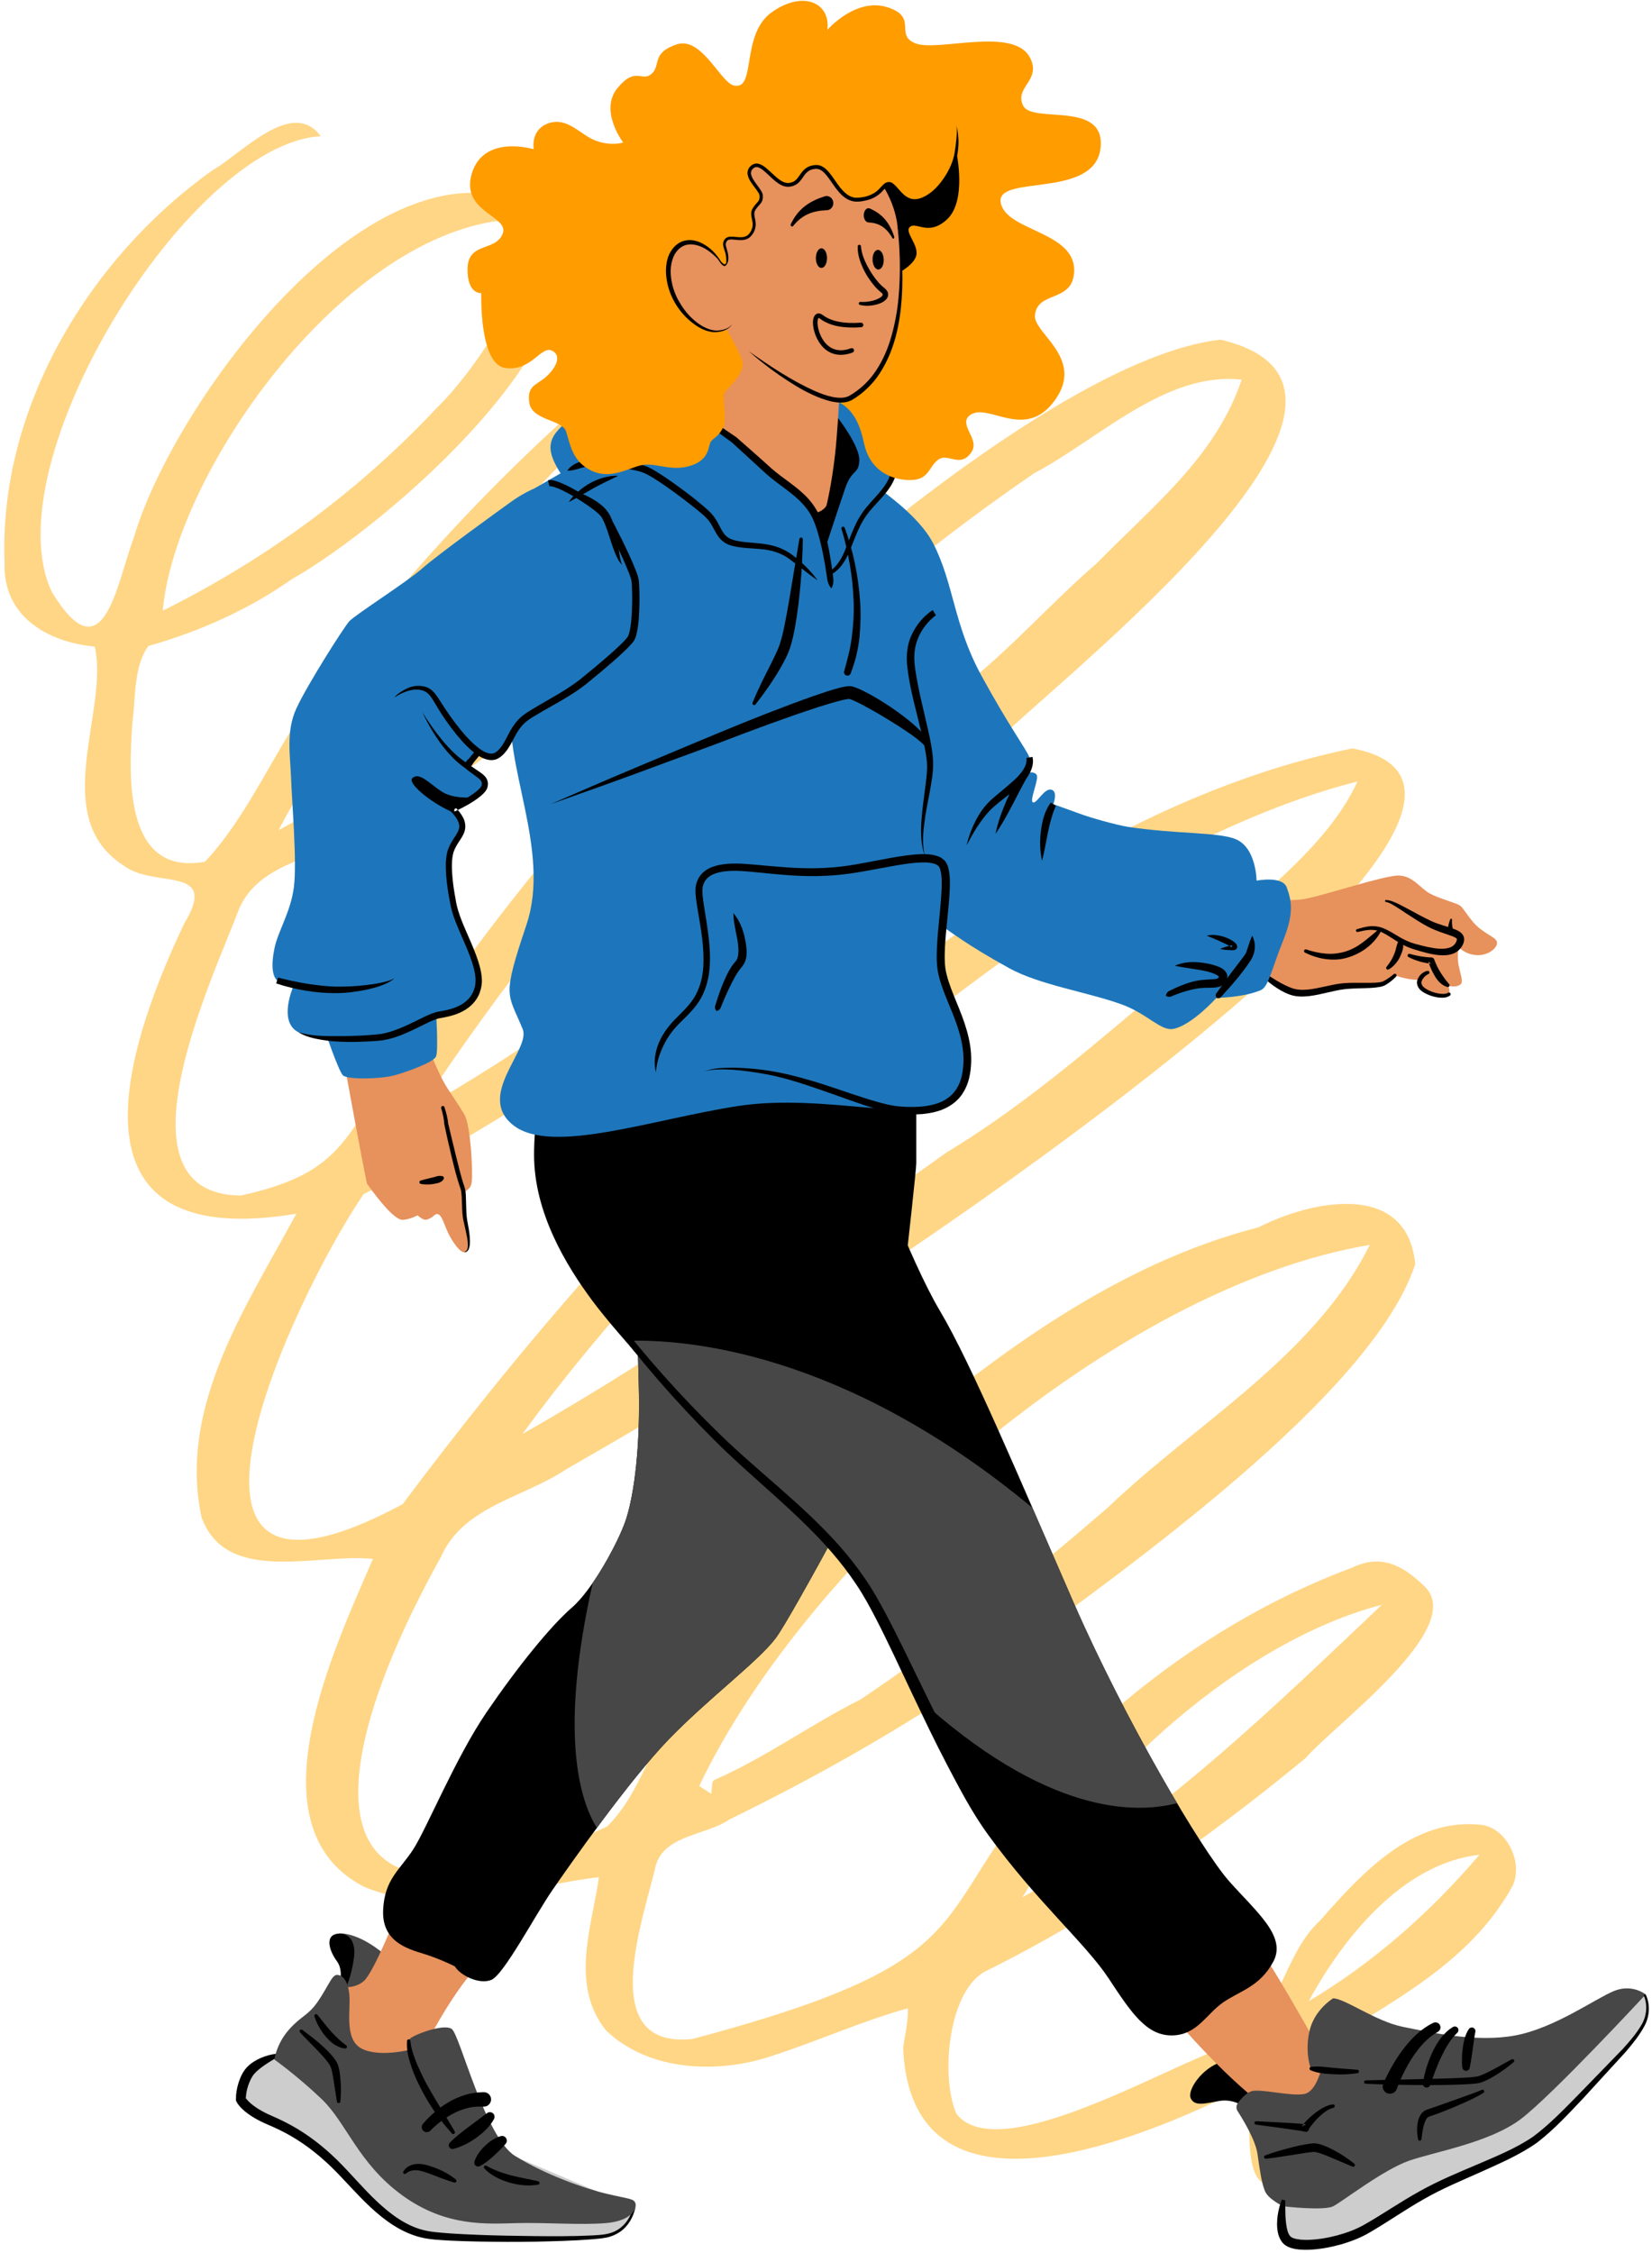
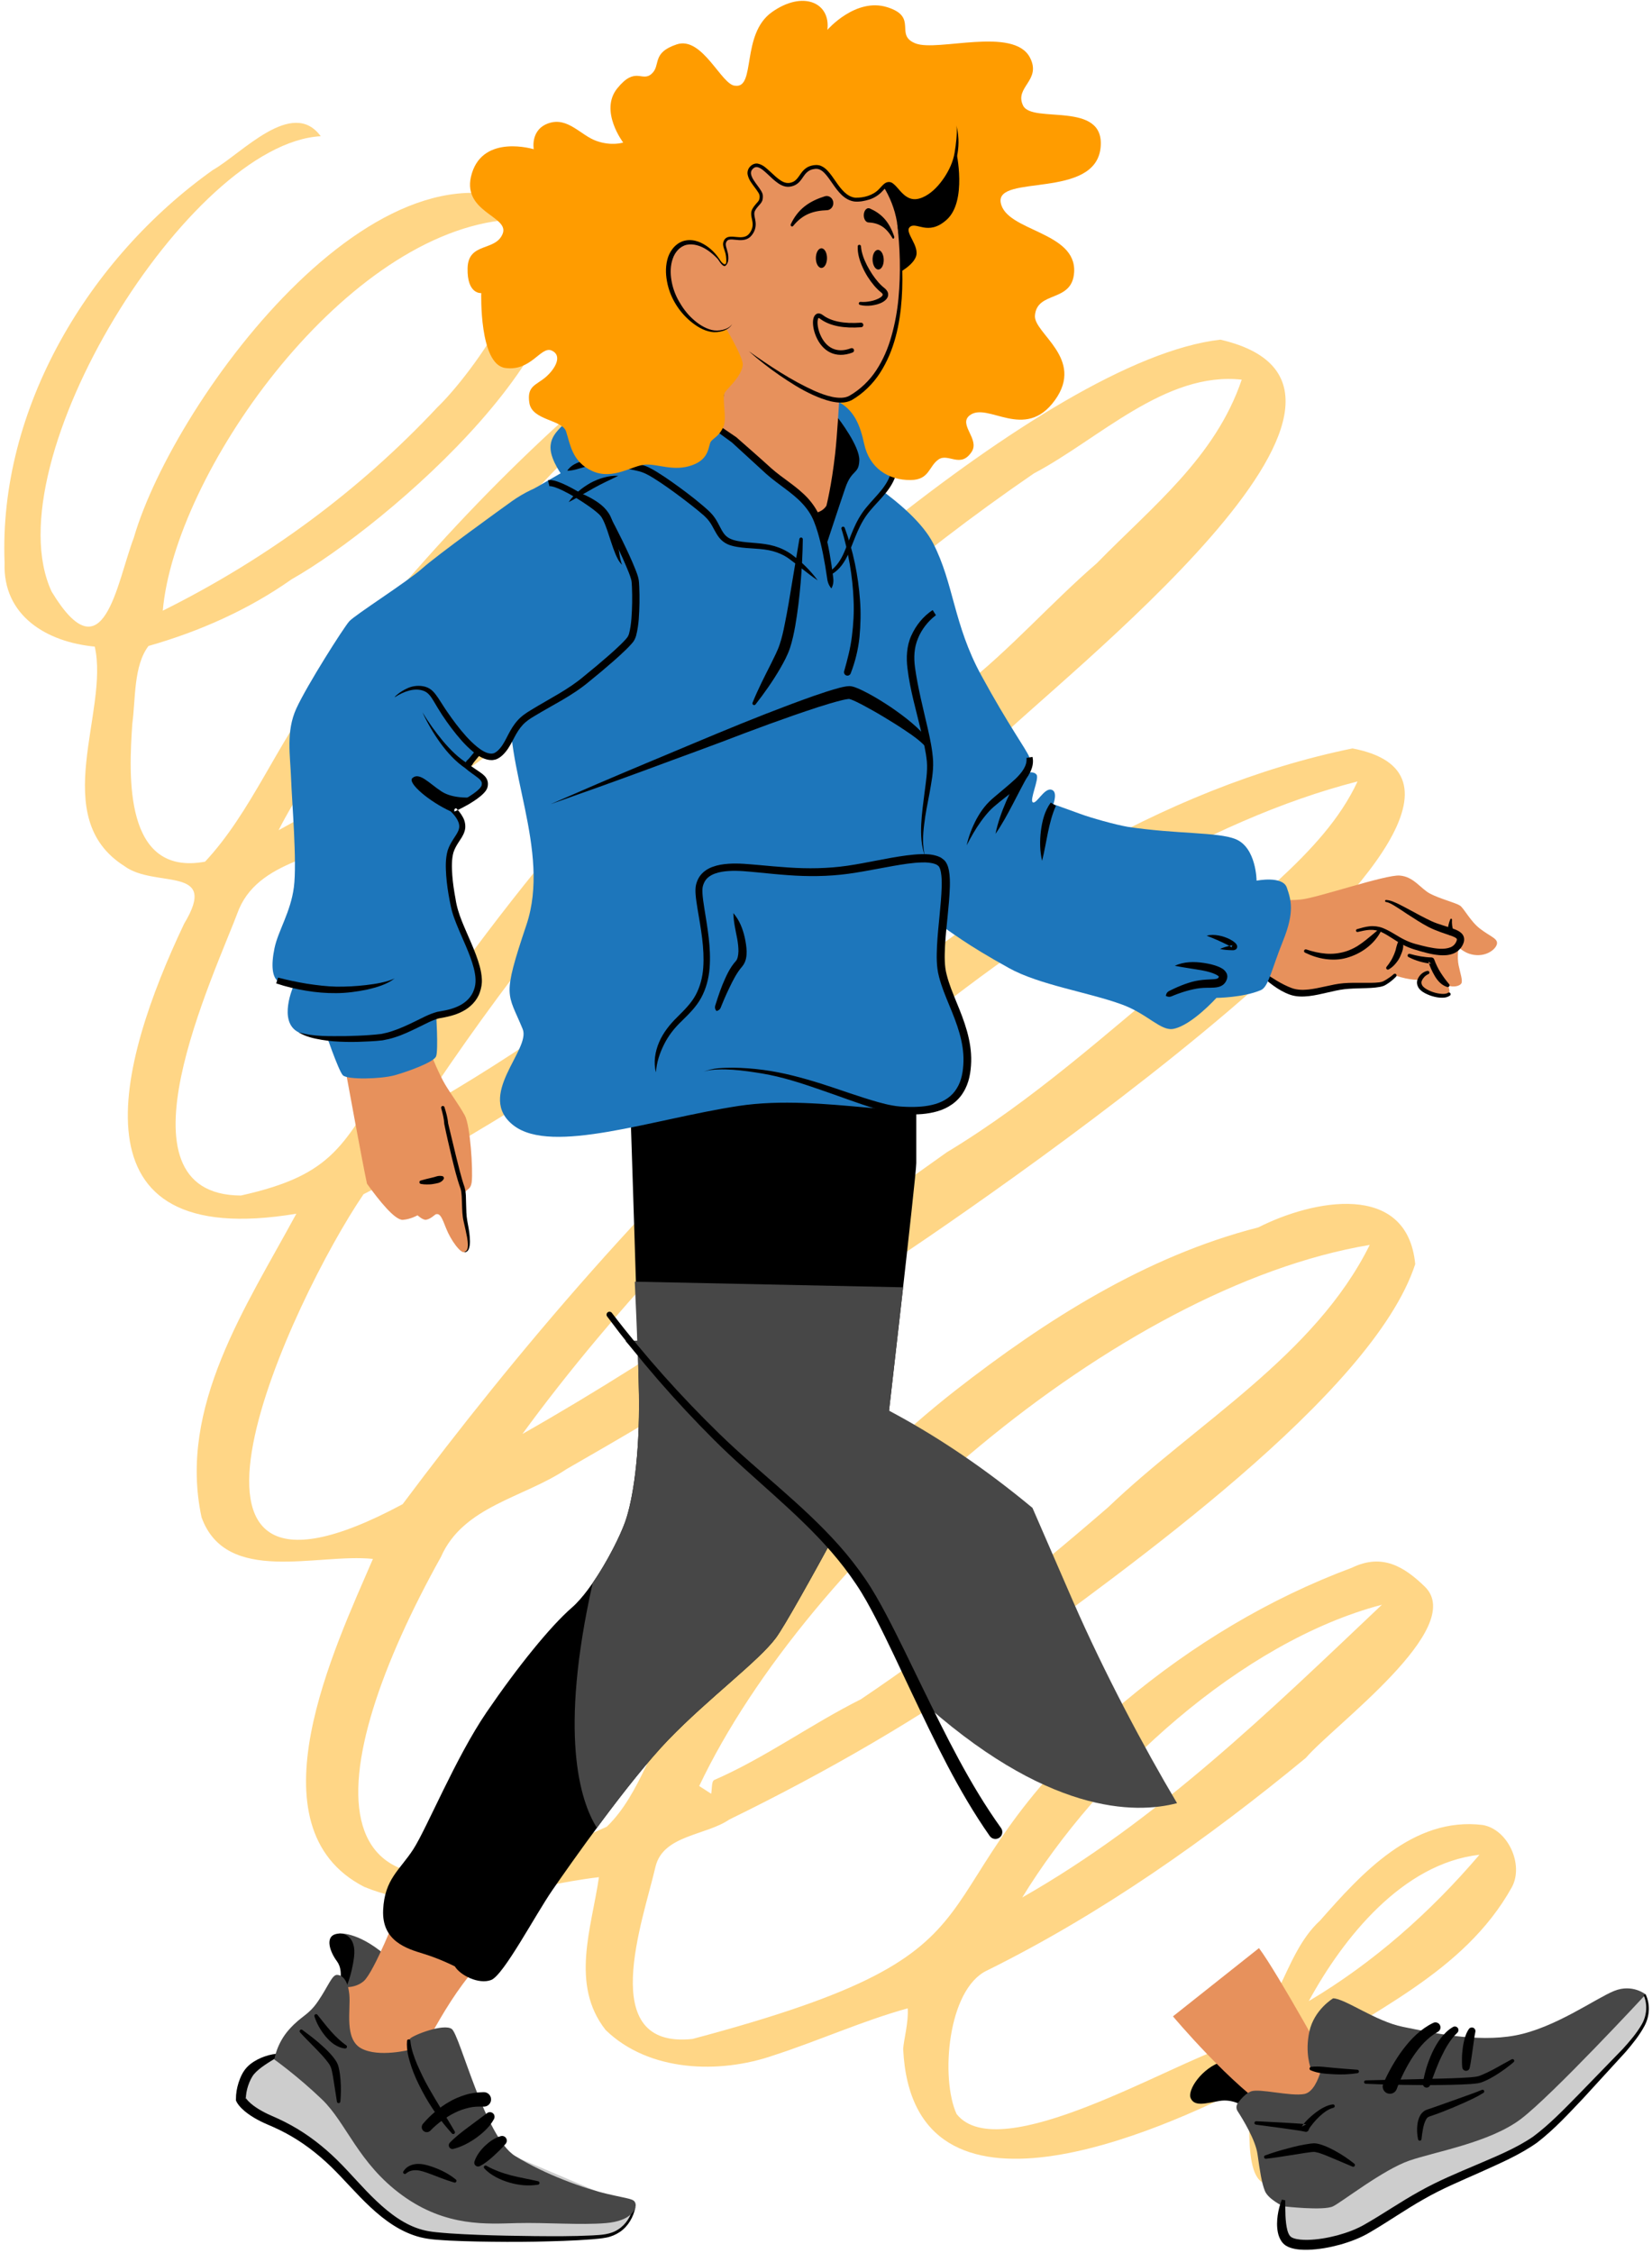
<svg xmlns="http://www.w3.org/2000/svg" viewBox="38.295 7.86 271.012 369.42" overflow="visible" width="271.012px" height="369.42px">
  <g id="Master/Comp/Squiggle" stroke="none" stroke-width="1" fill="none" fill-rule="evenodd">
    <path d="M281,312 C268.396,313.424 258.665,325.603 253,336 C263.616,329.7 272.999,321.388 281,312 M265,271 C241.882,277.085 218.462,298.64 206,319 C228.223,306.371 246.568,288.459 265,271 M120.581,44 C93.847,47.139 66.932,85.82 65,108 C82.018,99.529 97.16,88.412 110.077,74.616 C115.291,69.647 130.821,49.147 120.581,44 M173,57.341 C150.253,51.435 94.029,123.9 84,144 C119.666,124.604 155.217,94.515 173,57.341 M153,300.731 C153.656,301.154 154.311,301.577 154.967,302 C155.112,301.222 155.006,299.992 155.447,299.748 C163.829,296.103 171.309,290.615 179.52,286.505 C193.727,276.958 207.147,266.214 220.086,255.021 C234.527,241.2 253.974,230.205 263,212 C221.385,218.952 170.771,263.319 153,300.731 M261,136 C211.702,148.588 153.561,202.434 124,243 C148.524,229.094 170.726,213.098 193.603,196.82 C207.711,188.307 219.7,177.427 232.404,166.906 C241.55,156.658 255.29,148.333 261,136 M242,70.117 C229.485,68.735 218.523,79.901 207.905,85.492 C167.719,113.015 133.632,149.504 107,190 C139.818,171.369 168.513,146.064 196.174,120.527 C204.062,114.336 210.667,106.76 218.242,100.206 C227.301,90.931 237.681,82.872 242,70.117 M186.46,343.847 C186.539,342.436 187.378,339.388 187.202,337.185 C179.824,339.221 172.531,342.526 165.164,344.91 C156.3,347.978 144.724,347.623 137.641,340.728 C131.805,333.287 135.347,324.006 136.551,315.679 C124.273,317.075 110.791,322.559 98.041,317.263 C79.022,307.494 93.278,277.905 99.473,263.49 C90.377,262.521 75.407,267.861 71.362,256.671 C67.464,238.565 78.72,222.034 86.91,206.883 C49.179,213.166 57.582,182.302 68.508,159.319 C74.347,149.659 63.701,153.602 58.695,149.874 C46.067,141.894 56.271,124.484 53.837,113.89 C45.99,113.153 38.727,108.85 39.048,100.144 C38.041,74.805 52.94,50.155 73.212,35.739 C77.956,33.046 86.235,23.835 90.908,30.196 C69.397,31.382 36.904,83.691 46.771,104.881 C55.331,119.001 57.407,103.514 60.245,96.043 C66.88,73.16 102.46,24.808 128.922,43.806 C138.924,62.176 101.647,94.091 86.124,102.859 C79.018,107.875 70.954,111.424 62.658,113.785 C60.193,117.028 60.547,122.487 60.005,126.488 C59.401,135.137 58.616,151.616 71.933,149.157 C79.499,141.089 83.851,129.554 90.768,120.71 C106.779,99.529 125.226,80.144 146.076,63.717 C151.059,60.336 156.269,57.226 161.315,53.936 C168.904,49.319 184.593,54.501 178.897,65.319 C170.5,84.007 156.073,98.942 141.461,112.949 C128.632,124.273 115.046,135.008 100.085,143.378 C92.991,148.341 81.223,148.334 77.514,156.902 C73.464,167.75 56.094,203.784 77.811,203.902 C93.266,200.455 94.65,195.559 102.525,182.889 C112.461,167.891 123.312,153.534 135.115,139.959 C154.405,117.214 209.74,66.798 238.505,63.558 C273.684,71.71 211.668,119.384 201.187,130.009 C168.975,157.581 135.758,184.328 97.93,203.691 C86.26,220.828 59.178,278.755 104.348,254.513 C141.071,205.393 197.876,143.315 260.168,130.584 C299.132,137.993 193.446,208.96 182.397,216.228 C166.142,228.29 148.739,238.728 131.19,248.789 C124.216,253.464 114.293,254.817 110.63,263.168 C91.177,298.082 86.752,330.927 137.847,307.396 C143.455,301.958 145.243,293.366 149.945,287.096 C162.279,268.004 177.026,249.951 194.979,235.901 C209.864,224.29 226.311,213.831 244.735,209.123 C253.574,204.621 269.154,201.46 270.463,215.151 C263.486,236.588 222.497,265.456 203.808,279.205 C189.348,289.539 173.907,298.421 157.949,306.22 C154.057,308.871 147.119,308.759 145.836,313.929 C143.806,322.773 135.951,343.901 151.895,342.206 C208.876,327.054 184.87,320.457 222.733,286.928 C233.915,277.595 246.434,270.011 260.096,264.925 C265.036,262.533 268.646,264.742 272.046,268.045 C278.998,274.839 257.027,290.823 252.519,296.119 C236.369,309.431 218.971,321.704 200.198,330.989 C193.737,334.049 192.553,348.696 195.224,354.516 C202.217,363.346 230.574,346.12 239.943,343.319 C248.039,340.002 248.48,328.596 254.85,322.794 C261.656,315.067 270.089,305.733 281.509,307.116 C285.676,307.81 288.334,313.634 286.305,317.339 C278.447,331.435 263.1,337.635 250.471,346.45 C246.25,351.405 248.33,359.725 247.361,365.864 C241.554,367.54 243.801,353.268 243.121,349.834 C228.866,357.122 188.009,375.656 186.46,343.847" id="Background" fill="#FFD686" />
    <g transform="translate(3, 7) scale(1 1)" id="Master/Character/Standing">
      <g id="Master/Character/Standing" stroke="none" stroke-width="1" fill="none" fill-rule="evenodd">
        <g id="Bottom" transform="translate(71, 158) scale(1 1)">
          <g id="Bottom/Leggins" stroke="none" stroke-width="1" fill="none" fill-rule="evenodd">
            <g id="Group-66" transform="translate(3, 0)">
              <path d="M6.723,179.909 C6.723,179.909 3.074,181.013 1.899,183.069 C0.724,185.125 0.812,187.11 0.812,187.11 C0.812,187.11 1.515,188.831 5.652,190.578 C9.789,192.325 13.513,194.807 17.513,199.037 C21.513,203.266 25.901,208.691 32.005,209.427 C38.109,210.162 58.199,210.208 61.095,209.427 C63.991,208.645 65.003,206.344 65.354,204.807" id="Fill-1" fill="#CDCDCD" />
              <path d="M16.95,159.92 C16.95,159.92 19.832,159.524 24.416,163.369 C24.416,163.369 23.974,165.698 22.273,168.139 C20.573,170.578 18.317,171.133 18.317,171.133 L17.381,168.323 C17.915,165.44 17.84,162.63 16.95,159.92" id="Fill-3" fill="#474747" />
              <path d="M17.989,169.001 C17.989,169.001 19.009,166.82 19.381,163.718 C19.753,160.614 17.891,159.539 16.278,160.035 C14.665,160.532 15.366,162.845 16.567,164.46 C17.767,166.075 16.906,168.594 16.906,168.594 L17.989,169.001 Z" id="Fill-5" fill="#000" />
              <path d="M6.804,180.178 C6.093,180.609 5.378,181.032 4.721,181.486 C4.064,181.934 3.446,182.42 2.991,182.949 C2.576,183.43 2.24,184.164 1.998,184.877 C1.762,185.583 1.623,186.404 1.623,187.073 L1.565,186.802 C1.565,186.802 1.679,186.99 1.766,187.094 C1.863,187.217 1.972,187.341 2.094,187.46 C2.329,187.702 2.602,187.93 2.888,188.144 C3.462,188.573 4.098,188.949 4.758,189.288 C5.413,189.63 6.114,189.907 6.851,190.246 C7.575,190.579 8.287,190.938 8.988,191.321 C11.789,192.854 14.328,194.832 16.588,197.044 C18.852,199.275 20.816,201.672 23.049,203.771 C25.258,205.858 27.727,207.735 30.599,208.504 C32.002,208.885 33.565,208.963 35.102,209.089 C36.647,209.19 38.196,209.272 39.748,209.327 C42.85,209.449 45.959,209.498 49.068,209.535 C52.173,209.561 55.288,209.578 58.382,209.425 C59.928,209.343 61.477,209.279 62.734,208.423 C63.996,207.618 64.826,206.242 65.18,204.768 L65.528,204.847 C65.204,206.395 64.368,207.907 63.01,208.834 C62.334,209.287 61.578,209.62 60.779,209.772 C59.98,209.928 59.208,209.99 58.425,210.057 C55.304,210.305 52.188,210.38 49.071,210.448 C45.953,210.504 42.836,210.484 39.715,210.425 C38.156,210.397 36.594,210.342 35.031,210.269 C33.471,210.165 31.896,210.129 30.28,209.729 C27.078,208.92 24.381,206.947 22.081,204.801 C19.759,202.649 17.745,200.23 15.556,198.11 C13.351,195.987 10.918,194.124 8.243,192.685 C7.574,192.326 6.894,191.991 6.2,191.677 C5.524,191.37 4.771,191.079 4.042,190.707 C3.316,190.342 2.603,189.93 1.927,189.433 C1.589,189.182 1.258,188.913 0.948,188.601 C0.791,188.448 0.64,188.281 0.494,188.1 C0.344,187.897 0.227,187.769 0.059,187.416 L0.002,187.293 L0,187.145 C-0.007,186.129 0.155,185.27 0.432,184.372 C0.73,183.498 1.071,182.647 1.786,181.865 C2.466,181.144 3.271,180.68 4.085,180.316 C4.912,179.973 5.75,179.724 6.641,179.639 L6.804,180.178 Z" id="Fill-7" fill="#000" />
              <path d="M29.766,180.856 C29.766,180.856 35.897,167.921 41.281,163.809 L26.551,156.332 C26.551,156.332 22.663,166.293 20.943,167.743 C19.224,169.192 16.906,168.594 16.906,168.594 C16.906,168.594 15.41,178.24 18.7,180.557 C21.99,182.876 29.766,180.856 29.766,180.856" id="Fill-9" fill="#e7915c" />
              <path d="M41.868,167.536 C43.904,166.759 49.102,156.873 51.914,152.801 C54.725,148.729 64.435,134.869 70.988,128.096 C77.542,121.324 85.755,115.248 88.575,111.448 C91.394,107.648 106.575,79.084 106.575,79.084 C106.575,79.084 111.61,35.632 111.61,33.584 L111.61,1.27897692e-13 L63.885,1.27897692e-13 C63.885,1.27897692e-13 65.978,61.4 66.117,71.587 C66.257,81.775 65.08,88.892 63.885,92.318 C62.689,95.744 58.615,103.429 55.097,106.485 C51.578,109.54 46.162,116.24 41.111,123.64 C36.06,131.039 31.316,142.654 29.105,146.085 C26.895,149.516 24.378,150.964 24.149,156.073 C23.921,161.181 28.038,162.402 30.783,163.24 C33.528,164.079 35.916,165.308 35.916,165.308 C36.789,166.762 39.832,168.311 41.868,167.536 Z" id="Fill-11" fill="#000" />
              <path d="M109.448,53.952 L65.433,53.027 C65.784,60.879 66.069,68.05 66.117,71.588 C66.257,81.775 65.079,88.892 63.885,92.318 C63.072,94.648 60.926,98.947 58.531,102.421 C52.968,127.203 56.431,138.137 59.211,142.588 C63.004,137.461 67.454,131.749 70.989,128.097 C77.543,121.324 85.755,115.249 88.575,111.448 C91.394,107.648 106.575,79.085 106.575,79.085 C106.575,79.085 108.082,66.071 109.448,53.952" id="Fill-13" fill="#474747" />
              <path d="M6.302,180.577 C6.302,180.577 6.652,177.953 8.751,175.621 C10.85,173.289 11.842,173.405 13.474,171.014 C15.107,168.624 15.753,166.699 16.567,166.699 C17.381,166.699 18.372,167.458 18.606,169.965 C18.839,172.473 17.731,177.254 20.588,178.769 C23.446,180.286 28.535,178.976 28.535,178.976 C28.535,178.976 27.993,177.721 28.577,177.138 C29.16,176.554 34.058,174.63 35.399,175.562 C36.74,176.496 40.822,193.289 45.779,196.38 C50.735,199.47 57.207,201.744 60.939,202.619 C64.671,203.493 65.312,203.377 65.546,204.193 C65.779,205.01 64.904,207.051 60.706,207.4 C56.508,207.75 50.968,207.284 46.128,207.4 C41.288,207.516 34.524,208.1 27.294,202.852 C20.063,197.604 18.139,190.973 14.115,187.116 C10.092,183.26 6.302,180.577 6.302,180.577" id="Fill-15" fill="#474747" />
              <path d="M13.379,173.251 C14.126,174.174 14.837,175.113 15.598,175.966 C16.372,176.821 17.139,177.58 18.073,178.23 L18.094,178.244 C18.224,178.334 18.256,178.514 18.166,178.645 C18.105,178.732 18.003,178.775 17.904,178.767 C17.237,178.707 16.611,178.426 16.074,178.063 C15.531,177.699 15.087,177.236 14.681,176.755 C13.879,175.781 13.26,174.7 12.876,173.504 C12.828,173.355 12.911,173.194 13.061,173.147 C13.175,173.109 13.297,173.149 13.368,173.237 L13.379,173.251 Z" id="Fill-17" fill="#000" />
              <path d="M10.942,175.755 C11.804,176.395 12.78,177.12 13.647,177.873 C14.522,178.647 15.388,179.423 16.134,180.416 C16.321,180.668 16.503,180.922 16.653,181.269 C16.816,181.613 16.854,181.9 16.929,182.205 C17.056,182.803 17.115,183.389 17.164,183.975 C17.251,185.146 17.24,186.308 17.131,187.474 C17.116,187.63 16.978,187.744 16.822,187.731 C16.69,187.718 16.588,187.616 16.568,187.491 L16.041,184.104 C15.956,183.546 15.859,182.99 15.745,182.463 C15.62,181.897 15.486,181.574 15.157,181.127 C14.53,180.269 13.722,179.444 12.937,178.63 C12.133,177.797 11.342,177.044 10.515,176.121 C10.413,176.007 10.422,175.832 10.536,175.73 C10.636,175.64 10.783,175.637 10.886,175.713 L10.942,175.755 Z" id="Fill-19" fill="#000" />
              <path d="M28.628,177.587 C28.738,178.86 29.247,180.209 29.763,181.463 C30.324,182.721 30.913,183.973 31.6,185.18 C32.286,186.387 33,187.58 33.726,188.772 C34.439,189.973 35.197,191.148 35.893,192.377 L35.897,192.382 C35.973,192.518 35.925,192.691 35.789,192.768 C35.672,192.834 35.527,192.808 35.44,192.712 C34.963,192.186 34.508,191.643 34.058,191.094 C33.622,190.534 33.2,189.963 32.779,189.391 C31.967,188.226 31.212,187.016 30.552,185.75 C29.887,184.488 29.264,183.193 28.808,181.828 C28.357,180.457 27.946,179.076 28.069,177.523 C28.081,177.369 28.215,177.256 28.368,177.268 C28.505,177.278 28.611,177.388 28.623,177.521 L28.628,177.587 Z" id="Fill-21" fill="#000" />
              <path d="M27.469,198.928 C27.941,198.127 28.829,197.753 29.679,197.701 C30.545,197.652 31.344,197.882 32.055,198.116 C33.513,198.606 34.881,199.276 36.075,200.252 C36.198,200.352 36.216,200.532 36.115,200.656 C36.041,200.746 35.922,200.78 35.815,200.749 L35.806,200.746 C34.365,200.333 33.016,199.756 31.66,199.259 C30.968,199.017 30.322,198.781 29.689,198.739 C29.066,198.682 28.393,198.844 27.939,199.238 L27.891,199.28 C27.775,199.379 27.599,199.367 27.498,199.25 C27.418,199.158 27.41,199.028 27.469,198.928" id="Fill-23" fill="#000" />
              <path d="M41.126,198.011 C41.73,198.371 42.427,198.671 43.105,198.931 C43.79,199.194 44.493,199.402 45.202,199.593 C46.63,199.954 48.08,200.189 49.577,200.539 L49.583,200.54 C49.736,200.576 49.832,200.731 49.796,200.885 C49.769,201.001 49.673,201.084 49.562,201.102 C48.784,201.223 47.994,201.256 47.209,201.191 C46.425,201.125 45.644,200.983 44.882,200.759 C44.121,200.54 43.376,200.249 42.672,199.873 C41.968,199.488 41.311,199.048 40.743,198.424 C40.639,198.309 40.647,198.131 40.762,198.027 C40.856,197.942 40.992,197.931 41.096,197.992 L41.126,198.011 Z" id="Fill-25" fill="#000" />
              <path d="M30.672,191.135 C31.309,190.371 31.961,189.746 32.685,189.131 C33.404,188.528 34.18,187.981 35.009,187.503 C35.834,187.019 36.738,186.645 37.679,186.357 C38.624,186.065 39.63,185.951 40.642,185.929 C41.298,185.914 41.841,186.435 41.856,187.091 C41.87,187.747 41.35,188.291 40.693,188.306 C40.672,188.306 40.65,188.306 40.628,188.305 L40.549,188.303 C39.785,188.275 39.004,188.297 38.231,188.481 C37.46,188.663 36.687,188.915 35.951,189.283 C35.213,189.646 34.497,190.078 33.819,190.573 C33.15,191.062 32.479,191.635 31.936,192.201 L31.902,192.237 C31.587,192.566 31.064,192.576 30.734,192.261 C30.419,191.959 30.397,191.465 30.672,191.135" id="Fill-27" fill="#000" />
              <path d="M35.098,194.208 C36.039,193.228 37.09,192.438 38.122,191.662 L41.169,189.392 L41.213,189.357 C41.55,189.107 42.027,189.177 42.278,189.513 C42.461,189.758 42.473,190.078 42.336,190.332 C41.616,191.655 40.526,192.607 39.408,193.424 C38.844,193.833 38.247,194.186 37.629,194.498 C37.008,194.806 36.371,195.067 35.665,195.233 C35.338,195.311 35.01,195.107 34.933,194.78 C34.884,194.572 34.948,194.365 35.084,194.221 L35.098,194.208 Z" id="Fill-29" fill="#000" />
              <path d="M39.13,197.303 C39.299,196.78 39.546,196.34 39.834,195.921 C40.123,195.506 40.452,195.121 40.817,194.769 C41.55,194.074 42.4,193.442 43.45,193.14 C43.862,193.022 44.291,193.26 44.409,193.671 C44.483,193.927 44.418,194.19 44.261,194.38 L44.224,194.424 C43.629,195.131 42.985,195.734 42.312,196.358 C41.636,196.97 40.925,197.578 40.043,198.039 L40.018,198.053 C39.711,198.213 39.331,198.094 39.171,197.787 C39.09,197.632 39.08,197.457 39.13,197.303" id="Fill-31" fill="#000" />
              <path d="M171.863,203.606 C171.863,203.606 170.771,208.713 172.488,210.246 C174.204,211.779 181.256,210.737 185.364,208.407 C189.472,206.077 193.029,203.317 198.486,200.803 C203.943,198.289 209.523,196.265 213.079,193.752 C216.635,191.238 223.074,183.941 226.017,180.936 C228.96,177.932 230.765,175.503 231.27,174.007 C232.047,171.705 231.096,169.947 231.096,169.947" id="Fill-33" fill="#CDCDCD" />
              <path d="M165.225,188.214 C165.225,188.214 163.565,186.993 161.341,187.369 C159.118,187.744 157.301,188.348 156.643,186.95 C156.001,185.584 158.528,181.904 161.799,180.919 C161.876,180.896 161.953,180.874 162.031,180.855 C165.413,179.978 167.355,186.524 167.355,186.524 L165.225,188.214 Z" id="Fill-35" fill="#000" />
              <path d="M153.723,173.499 C153.723,173.499 163.16,184.785 170.748,189.649 C170.748,189.649 176.294,188.677 179.991,182.936 C179.991,182.936 170.846,166.299 167.83,162.31 L153.723,173.499 Z" id="Fill-37" fill="#e7915c" />
-               <path d="M58.419,56.085 C62.694,61.856 74.022,74.253 82.785,82.162 C91.549,90.07 99.03,95.841 104.374,105.246 C109.717,114.65 115.488,132.818 123.397,143.72 C131.305,154.62 139.434,161.605 143.155,167.255 C146.875,172.903 149.355,176.624 153.489,176.624 C157.622,176.624 159.138,173.179 161.894,171.25 C164.65,169.321 167.975,168.665 170.18,164.531 C172.384,160.397 167.543,156.507 162.996,151.409 C158.449,146.31 145.836,124.922 137.335,105.453 C128.834,85.984 120.629,66.43 115.503,57.831 C110.376,49.231 103.596,30.426 103.596,30.426 L103.596,1.13686838e-13 L52.627,1.13686838e-13 C52.627,1.13686838e-13 48.908,22.736 48.908,32.218 C48.908,41.7 54.144,50.314 58.419,56.085 Z" id="Fill-39" fill="#000" />
              <path d="M154.39,138.54 C148.97,129.418 142.418,117.094 137.335,105.453 C135.076,100.278 132.838,95.1 130.673,90.121 C99.53,64.26 73.468,62.382 63.885,62.736 C69.236,68.864 76.64,76.615 82.786,82.162 C91.549,90.07 99.03,95.841 104.374,105.246 C106.687,109.316 109.08,115.028 111.692,121.084 C132.904,140.501 147.588,140.323 154.39,138.54" id="Fill-41" fill="#474747" />
              <path d="M61.674,58.151 C67.06,65.202 73.013,71.849 79.369,78.034 C85.713,84.209 92.94,89.536 98.958,96.297 C100.454,97.988 101.86,99.767 103.142,101.636 C104.44,103.501 105.542,105.491 106.598,107.464 C108.699,111.431 110.607,115.462 112.561,119.462 C116.47,127.44 120.387,135.472 125.499,142.59 L125.513,142.611 C125.879,143.12 125.763,143.83 125.253,144.196 C124.744,144.562 124.034,144.446 123.668,143.936 C123.667,143.934 123.661,143.926 123.66,143.924 C118.45,136.48 114.628,128.354 110.796,120.308 C108.887,116.281 107.028,112.233 105.003,108.301 C103.981,106.337 102.944,104.409 101.714,102.599 C100.498,100.78 99.158,99.042 97.722,97.38 C91.949,90.722 84.788,85.31 78.445,78.978 C72.113,72.653 66.233,65.91 60.894,58.729 C60.734,58.514 60.778,58.21 60.993,58.049 C61.207,57.891 61.508,57.934 61.669,58.144 L61.674,58.151 Z" id="Fill-43" fill="#000" />
              <path d="M226.09,169.333 C223.085,170.548 216.371,175.408 209.913,176.623 C203.455,177.837 195.91,176.111 191.434,175.216 C186.958,174.32 181.912,170.548 179.991,170.548 C179.991,170.548 176.882,172.395 176.101,175.979 C175.321,179.563 176.344,182.058 176.344,182.058 L178.002,182.376 C177.551,183.897 176.684,185.97 175.254,186.233 C172.96,186.656 167.888,185.268 166.5,185.811 C165.632,186.15 164.835,187.079 164.36,187.729 C164.076,188.115 164.063,188.635 164.323,189.038 C165.217,190.421 167.258,193.775 167.587,196.073 C168.009,199.031 168.251,200.722 168.794,202.11 C169.338,203.499 171.813,204.646 171.813,204.646 C171.813,204.646 178.454,205.419 179.991,204.646 C181.529,203.873 188.237,198.618 192.521,197.147 C196.805,195.677 205.629,194.206 210.744,190.37 C215.86,186.533 231.27,169.908 231.27,169.908 C231.27,169.908 229.095,168.118 226.09,169.333" id="Fill-45" fill="#474747" />
              <g id="Group-49" transform="translate(170, 169.781)" fill="#000">
                <path d="M2.138,33.885 C2.157,35.584 2.112,37.336 2.486,38.783 C2.579,39.138 2.712,39.452 2.875,39.672 C2.957,39.781 3.047,39.853 3.129,39.916 C3.238,39.98 3.362,40.053 3.525,40.105 C4.163,40.325 4.993,40.379 5.797,40.37 C7.428,40.34 9.097,40.048 10.709,39.623 C12.325,39.179 13.887,38.606 15.312,37.761 C18.265,36.072 21.12,34.087 24.184,32.4 C27.242,30.681 30.474,29.349 33.641,28.005 C36.8,26.648 40.014,25.348 42.786,23.456 C45.477,21.466 47.89,18.939 50.298,16.494 L57.508,9.069 C58.657,7.806 59.788,6.495 60.628,5.032 C61.457,3.608 61.611,1.758 60.939,0.251 L61.252,0.082 C62.046,1.72 61.929,3.688 61.082,5.277 C60.245,6.84 59.139,8.197 58.012,9.52 L51.008,17.171 C48.619,19.681 46.295,22.233 43.467,24.413 C40.553,26.474 37.329,27.831 34.184,29.258 C31.023,30.671 27.853,31.977 24.901,33.678 C21.924,35.347 19.111,37.334 16.084,39.102 C14.54,40.032 12.834,40.673 11.127,41.156 C9.408,41.62 7.652,41.947 5.828,41.998 C4.911,42.005 3.986,41.989 2.981,41.66 C2.732,41.581 2.469,41.453 2.211,41.292 C1.939,41.108 1.716,40.877 1.544,40.636 C1.21,40.148 1.029,39.639 0.93,39.154 C0.738,38.176 0.777,37.255 0.899,36.361 C1.031,35.465 1.244,34.605 1.587,33.767 L2.138,33.885 Z" id="Fill-47" />
              </g>
              <path d="M188.22,184.54 C188.665,183.496 189.149,182.571 189.687,181.629 C190.227,180.697 190.806,179.787 191.462,178.923 C192.766,177.202 194.342,175.571 196.421,174.566 C196.832,174.368 197.326,174.54 197.525,174.951 C197.716,175.347 197.564,175.82 197.185,176.031 L197.153,176.049 C195.524,176.956 194.197,178.45 193.105,180.089 C192.554,180.909 192.069,181.78 191.619,182.669 C191.179,183.553 190.759,184.496 190.442,185.38 L190.432,185.406 C190.211,186.024 189.531,186.346 188.912,186.125 C188.295,185.903 187.973,185.224 188.195,184.605 C188.202,184.584 188.212,184.56 188.22,184.54" id="Fill-50" fill="#000" />
              <path d="M194.723,184.48 C194.989,182.722 195.516,181.06 196.253,179.44 C196.63,178.635 197.07,177.852 197.619,177.119 C198.18,176.401 198.831,175.709 199.675,175.235 C199.96,175.075 200.321,175.176 200.481,175.461 C200.617,175.703 200.565,175.999 200.372,176.181 L200.347,176.206 C199.795,176.726 199.318,177.342 198.896,178.012 C198.452,178.668 198.097,179.404 197.741,180.137 C197.373,180.869 197.084,181.644 196.771,182.413 C196.474,183.183 196.185,183.98 195.915,184.75 L195.906,184.774 C195.794,185.093 195.445,185.26 195.125,185.149 C194.844,185.049 194.68,184.764 194.723,184.48" id="Fill-52" fill="#000" />
              <path d="M201.182,181.882 C201.124,181.346 201.118,180.826 201.133,180.3 C201.134,179.774 201.205,179.251 201.257,178.724 C201.319,178.198 201.435,177.674 201.568,177.147 C201.726,176.624 201.898,176.095 202.265,175.574 C202.453,175.306 202.824,175.241 203.092,175.43 C203.292,175.57 203.378,175.813 203.332,176.037 L203.317,176.109 C203.232,176.516 203.149,176.994 203.091,177.476 L202.885,178.944 C202.801,179.437 202.759,179.938 202.669,180.437 C202.593,180.936 202.511,181.444 202.402,181.936 L202.399,181.948 C202.326,182.281 201.996,182.492 201.663,182.418 C201.397,182.36 201.21,182.138 201.182,181.882" id="Fill-54" fill="#000" />
              <path d="M168.846,196.302 C170.049,195.859 171.269,195.492 172.504,195.168 C173.742,194.829 174.966,194.539 176.291,194.362 C176.458,194.34 176.637,194.323 176.829,194.317 C177.047,194.326 177.279,194.335 177.447,194.382 C177.826,194.457 178.143,194.57 178.462,194.688 C179.096,194.918 179.678,195.217 180.251,195.518 C181.391,196.137 182.458,196.848 183.468,197.66 C183.589,197.758 183.608,197.938 183.511,198.06 C183.429,198.16 183.292,198.191 183.178,198.143 L179.696,196.67 C179.129,196.417 178.549,196.199 177.992,195.998 C177.714,195.901 177.427,195.812 177.179,195.772 C177.042,195.735 176.954,195.74 176.855,195.726 C176.732,195.728 176.593,195.737 176.446,195.752 C175.252,195.893 173.993,196.135 172.746,196.313 C171.5,196.516 170.244,196.709 168.977,196.85 C168.821,196.867 168.68,196.756 168.662,196.6 C168.648,196.468 168.727,196.346 168.846,196.302" id="Fill-56" fill="#000" />
              <path d="M167.38,190.695 L171.447,190.903 L173.483,191.023 C174.178,191.075 174.803,191.096 175.58,191.204 L175.58,191.204 L174.874,191.578 C175.087,191.176 175.236,191.053 175.42,190.835 C175.596,190.637 175.777,190.454 175.963,190.275 C176.335,189.919 176.723,189.585 177.132,189.273 C177.541,188.963 177.975,188.679 178.438,188.438 C178.902,188.202 179.4,187.998 179.949,187.936 C180.103,187.92 180.243,188.031 180.26,188.185 C180.276,188.328 180.183,188.457 180.047,188.49 L180.035,188.493 C179.171,188.708 178.397,189.318 177.709,189.956 C177.366,190.285 177.042,190.633 176.739,190.999 C176.588,191.18 176.441,191.366 176.308,191.553 C176.184,191.717 176.022,191.984 176.015,192.025 C175.97,192.294 175.716,192.474 175.448,192.429 L175.427,192.424 L175.308,192.399 C174.749,192.275 174.022,192.176 173.372,192.078 L171.361,191.794 L167.331,191.256 C167.176,191.237 167.067,191.096 167.086,190.941 C167.105,190.796 167.235,190.689 167.38,190.695" id="Fill-58" fill="#000" />
              <path d="M185.35,183.994 L197.808,183.702 C198.845,183.675 199.881,183.645 200.912,183.593 C201.913,183.534 203.042,183.503 203.866,183.302 C205.669,182.655 207.474,181.507 209.285,180.544 L209.291,180.541 C209.429,180.468 209.6,180.519 209.674,180.657 C209.737,180.776 209.706,180.92 209.609,181.005 C208.81,181.696 207.962,182.309 207.078,182.887 C206.186,183.46 205.286,183.997 204.2,184.368 C203.601,184.53 203.057,184.554 202.534,184.599 L200.959,184.679 C199.913,184.72 198.871,184.739 197.829,184.755 C195.746,184.796 193.665,184.76 191.584,184.736 C189.504,184.711 187.425,184.644 185.345,184.557 C185.189,184.551 185.069,184.42 185.075,184.265 C185.081,184.115 185.203,183.998 185.35,183.994" id="Fill-60" fill="#000" />
              <path d="M193.932,193.665 C193.804,193.046 193.751,192.43 193.775,191.793 C193.809,191.16 193.89,190.508 194.226,189.849 C194.377,189.519 194.666,189.192 195.033,188.958 C195.503,188.72 195.68,188.72 195.982,188.602 L197.662,188.012 L201.036,186.81 C202.139,186.393 203.327,186.017 204.347,185.573 L204.399,185.552 C204.54,185.489 204.704,185.555 204.765,185.696 C204.821,185.823 204.773,185.97 204.659,186.042 C203.567,186.734 202.503,187.2 201.395,187.702 C200.297,188.196 199.19,188.663 198.067,189.1 C197.506,189.319 196.94,189.524 196.365,189.726 C196.107,189.82 195.691,189.946 195.627,189.986 C195.499,190.076 195.352,190.191 195.243,190.409 C194.778,191.243 194.626,192.486 194.494,193.624 L194.492,193.639 C194.474,193.796 194.333,193.906 194.177,193.889 C194.053,193.875 193.956,193.78 193.932,193.665" id="Fill-62" fill="#000" />
              <path d="M176.388,181.78 C177.685,181.624 178.928,181.847 180.186,181.953 C181.445,182.057 182.697,182.171 183.964,182.253 C184.119,182.26 184.239,182.394 184.232,182.551 C184.224,182.684 184.12,182.794 183.993,182.815 C182.708,183.02 181.404,183.063 180.115,182.993 C178.827,182.92 177.529,182.873 176.299,182.337 C176.153,182.272 176.085,182.1 176.149,181.954 C176.192,181.856 176.282,181.794 176.381,181.781 L176.388,181.78 Z" id="Fill-64" fill="#000" />
            </g>
          </g>
        </g>
        <g id="Body" transform="translate(74, 0) scale(1 1)">
          <g id="Body/Hoodie" stroke="none" stroke-width="1" fill="none" fill-rule="evenodd">
            <g id="Group-90" transform="translate(6, 53)">
              <path d="M164.214,95.247 C164.214,95.247 166.041,95.635 168.75,95.357 C171.46,95.081 182.578,91.265 184.901,91.431 C187.225,91.597 188.331,93.588 189.935,94.418 C191.538,95.247 194.137,95.911 194.802,96.353 C195.465,96.796 196.517,98.953 198.12,100.17 C199.725,101.387 200.886,101.719 200.886,102.493 C200.886,103.268 199.559,104.539 197.623,104.484 C195.686,104.429 194.581,103.156 194.581,103.156 C194.581,103.156 194.304,104.816 194.581,106.143 C194.857,107.471 195.299,108.687 195.024,109.13 C194.746,109.573 193.696,109.794 192.865,109.462 C192.865,109.462 193.254,110.402 192.976,110.9 C192.7,111.398 190.542,111.177 189.105,110.348 C187.667,109.518 188.22,108.521 188.22,108.521 C188.22,108.521 186.726,108.687 184.126,107.803 C184.126,107.803 183.423,108.523 182.352,109.101 C181.282,109.681 177.782,109.305 175.381,109.622 C172.982,109.94 170.175,111.04 167.833,110.635 C165.49,110.229 162.135,107.338 162.135,107.338 L164.214,95.247 Z" id="Fill-1" fill="#e7915c" />
              <path d="M193.15,111.122 C192.552,111.52 191.967,111.473 191.413,111.446 C190.856,111.39 190.319,111.249 189.8,111.056 C189.291,110.845 188.78,110.632 188.323,110.205 C187.87,109.803 187.545,109.04 187.9,108.345 L187.885,108.375 C188.034,108.06 188.237,107.759 188.51,107.536 C188.783,107.305 189.076,107.149 189.449,107.064 C189.6,107.03 189.751,107.125 189.785,107.275 C189.815,107.408 189.745,107.541 189.625,107.594 L189.587,107.61 C189.496,107.65 189.367,107.722 189.268,107.797 C189.163,107.872 189.062,107.95 188.974,108.043 C188.8,108.227 188.653,108.434 188.555,108.669 L188.54,108.699 C188.413,108.978 188.496,109.404 188.819,109.695 C189.123,110.001 189.596,110.228 190.048,110.422 C190.51,110.603 190.997,110.74 191.485,110.799 C191.955,110.87 192.505,110.865 192.804,110.678 L192.846,110.652 C192.977,110.569 193.15,110.609 193.232,110.74 C193.313,110.869 193.275,111.039 193.15,111.122" id="Fill-3" fill="#000" />
              <path d="M184.328,108 C183.964,108.379 183.586,108.703 183.167,109 C182.959,109.146 182.744,109.285 182.521,109.414 C182.245,109.555 181.974,109.636 181.718,109.684 C180.688,109.878 179.705,109.88 178.723,109.912 C177.744,109.938 176.771,109.964 175.83,110.07 C174.9,110.185 173.964,110.406 173.008,110.627 C172.054,110.848 171.081,111.077 170.064,111.197 C169.056,111.308 167.964,111.337 166.919,110.967 C165.911,110.615 165.042,110.088 164.223,109.505 C163.408,108.916 162.643,108.282 161.951,107.551 C161.844,107.438 161.849,107.258 161.962,107.15 C162.059,107.059 162.203,107.049 162.31,107.119 L162.319,107.124 C163.933,108.173 165.57,109.297 167.277,109.908 C168.935,110.477 170.89,110.005 172.776,109.6 C173.731,109.39 174.71,109.165 175.732,109.084 C176.743,109.005 177.733,109.016 178.714,109.022 C179.688,109.02 180.677,109.058 181.584,108.942 C181.813,108.916 182.016,108.856 182.183,108.789 C182.391,108.684 182.596,108.568 182.796,108.443 C183.19,108.194 183.588,107.911 183.925,107.605 L183.936,107.597 C184.051,107.492 184.229,107.501 184.333,107.616 C184.433,107.727 184.429,107.895 184.328,108" id="Fill-5" fill="#000" />
              <path d="M169.596,103.55 C170.644,103.904 171.715,104.146 172.786,104.235 C173.859,104.326 174.926,104.205 175.938,103.912 C176.95,103.614 177.897,103.109 178.75,102.469 C179.618,101.843 180.418,101.121 181.294,100.411 C181.414,100.309 181.595,100.324 181.697,100.446 C181.774,100.538 181.781,100.67 181.728,100.77 C180.593,102.801 178.521,104.282 176.222,104.925 C175.071,105.258 173.85,105.281 172.689,105.118 C171.522,104.958 170.411,104.571 169.38,104.071 C169.24,104.002 169.181,103.833 169.249,103.694 C169.312,103.564 169.463,103.505 169.596,103.55" id="Fill-7" fill="#000" />
              <path d="M177.919,100.221 C178.568,100.042 179.239,99.826 179.959,99.754 C180.677,99.673 181.433,99.769 182.119,100.025 C183.473,100.554 184.562,101.411 185.753,101.979 C186.345,102.271 186.956,102.503 187.586,102.67 C188.244,102.843 188.901,103.017 189.553,103.156 C190.834,103.422 192.227,103.617 193.267,103.191 C193.767,102.983 194.111,102.568 194.268,102.085 C194.319,101.846 194.315,101.858 194.216,101.74 C194.095,101.617 193.819,101.479 193.532,101.367 C192.325,100.944 190.937,100.527 189.677,99.887 C188.414,99.228 187.29,98.477 186.131,97.733 C185.562,97.353 184.997,96.971 184.424,96.614 C183.857,96.265 183.273,95.87 182.669,95.764 L182.648,95.76 C182.56,95.744 182.501,95.66 182.516,95.573 C182.531,95.491 182.604,95.434 182.685,95.438 C183.452,95.478 184.081,95.812 184.711,96.094 C185.333,96.402 185.937,96.728 186.54,97.049 C187.731,97.7 188.949,98.362 190.136,98.914 C191.342,99.47 192.616,99.738 193.973,100.253 C194.315,100.399 194.68,100.539 195.056,100.893 C195.24,101.069 195.415,101.347 195.465,101.648 C195.519,101.947 195.472,102.222 195.401,102.438 C195.14,103.258 194.472,103.94 193.694,104.231 C192.923,104.526 192.152,104.539 191.43,104.487 C190.704,104.427 190.009,104.285 189.33,104.117 C188.65,103.949 187.993,103.75 187.336,103.554 C186.651,103.348 185.988,103.069 185.365,102.735 C184.116,102.073 183.038,101.2 181.86,100.675 C181.278,100.422 180.648,100.303 180.003,100.339 C179.357,100.367 178.706,100.533 178.031,100.681 C177.903,100.709 177.777,100.628 177.749,100.5 C177.722,100.377 177.799,100.254 177.919,100.221" id="Fill-9" fill="#000" />
              <path d="M182.787,106.367 C183.032,106.081 183.265,105.732 183.473,105.4 C183.683,105.064 183.844,104.703 184.001,104.346 C184.149,103.984 184.275,103.614 184.348,103.229 C184.453,102.851 184.543,102.476 184.788,102.079 L184.801,102.058 C184.891,101.914 185.081,101.868 185.227,101.958 C185.285,101.994 185.327,102.046 185.351,102.104 C185.728,103.028 185.332,103.964 184.958,104.787 C184.768,105.21 184.48,105.581 184.186,105.931 C183.885,106.283 183.543,106.576 183.12,106.821 C182.986,106.899 182.813,106.853 182.735,106.719 C182.673,106.613 182.688,106.482 182.764,106.394 L182.787,106.367 Z" id="Fill-11" fill="#000" />
              <path d="M186.589,104.281 C187.743,104.603 188.953,104.835 190.129,104.859 C190.335,104.865 190.507,104.996 190.574,105.177 L190.589,105.218 C190.855,105.948 191.213,106.697 191.634,107.355 C192.067,108.022 192.492,108.618 193.006,109.218 L193.026,109.24 C193.129,109.362 193.115,109.546 192.994,109.648 C192.918,109.713 192.816,109.731 192.726,109.707 C191.793,109.438 191.139,108.688 190.69,107.939 C190.235,107.169 189.887,106.386 189.606,105.534 L190.065,105.891 C188.76,105.743 187.517,105.4 186.364,104.797 C186.226,104.725 186.172,104.553 186.245,104.416 C186.307,104.296 186.444,104.24 186.57,104.275 L186.589,104.281 Z" id="Fill-13" fill="#000" />
              <path d="M193.496,98.666 C193.453,99.317 193.536,99.991 193.75,100.549 C193.848,100.804 193.72,101.089 193.466,101.187 C193.211,101.284 192.926,101.156 192.828,100.902 C192.808,100.848 192.797,100.791 192.796,100.736 L192.795,100.722 C192.782,99.949 192.947,99.247 193.224,98.59 C193.254,98.518 193.338,98.483 193.41,98.514 C193.468,98.538 193.5,98.596 193.497,98.654 L193.496,98.666 Z" id="Fill-15" fill="#000" />
              <path d="M166.399,93.404 C165.711,91.416 161.438,92.269 161.438,92.269 C161.438,92.269 161.408,86.825 157.968,85.448 C155.041,84.278 148.352,84.656 140.299,83.444 C138.185,83.076 134.243,81.963 132.463,81.306 C130.533,80.596 128.094,79.731 128.094,79.731 C128.094,79.731 128.907,77.597 127.738,77.344 C126.569,77.09 125.35,79.731 124.74,79.427 C124.13,79.121 125.807,75.564 125.35,74.904 C124.893,74.245 123.673,74.6 123.673,74.6 C123.673,74.6 124.69,73.38 124.181,72.058 C123.673,70.739 120.777,66.876 116.246,58.553 C111.714,50.23 111.788,43.584 108.379,36.95 C104.971,30.314 92.931,23.75 92.931,23.75 L91.686,33.998 L92.682,36.13 L93.408,84.535 C93.408,84.535 103.634,95.556 107.762,98.308 C111.891,101.061 113.463,102.519 120.799,106.594 C125.812,109.38 133.828,110.556 139.351,112.579 C143.589,114.129 145.712,116.978 147.801,116.572 C150.804,115.984 154.852,111.493 154.852,111.493 C154.852,111.493 159.247,111.453 162.135,110.221 C163.403,109.68 163.884,106.832 165.796,102.093 C167.707,97.352 167.087,95.391 166.399,93.404" id="Fill-17" fill="#1D76BB" />
              <path d="M107.026,77.963 C105.372,91.818 109.291,103.663 111.961,113.426 C114.23,121.725 115.172,124.659 110.875,128.462 C106.577,132.264 90.482,127.068 76.431,129.216 C62.38,131.365 45.877,137.254 39.571,132.426 C33.236,127.577 42.421,119.982 41.043,116.61 C38.573,110.572 37.587,111.616 41.654,99.523 C45.77,87.285 37.671,73.104 39.242,62.593 C40.746,52.53 43.056,27.902 43.056,27.902 L57.975,19.29 L101.989,34.502 C101.989,34.502 108.724,63.732 107.026,77.963" id="Fill-19" fill="#1D76BB" />
              <path d="M25.796,120.195 C26.131,121.121 27.407,124.165 28.324,125.698 C29.241,127.231 30.595,129.048 31.532,130.738 C32.47,132.424 32.894,139.787 32.689,141.609 C32.523,143.082 31.755,142.786 31.532,143.52 C31.257,144.929 31.354,146.899 31.884,149.355 C32.415,151.81 32.45,152.657 31.532,153.165 C30.908,153.508 29.261,151.252 28.491,149.31 C27.817,147.607 27.529,146.798 26.82,146.968 C26.62,147.016 26.04,147.702 25.231,147.869 C24.676,147.983 23.795,147.141 23.795,147.141 C23.795,147.141 22.718,147.78 21.401,147.887 C20.085,147.995 17.452,144.675 15.501,141.968 C14.828,138.921 12.161,124.338 12.161,124.338 L25.796,120.195 Z" id="Fill-21" fill="#e7915c" />
              <g id="Group-25" transform="translate(27, 129.207)" fill="#000">
                <path d="M1.21,0.205 C1.481,1.081 1.737,1.935 1.814,2.9 L1.807,2.843 L3.077,8.126 C3.53,9.873 3.924,11.66 4.508,13.33 C4.792,14.354 4.714,15.225 4.76,16.144 C4.785,17.05 4.794,17.944 4.945,18.801 C5.104,19.686 5.297,20.586 5.359,21.508 C5.389,21.969 5.418,22.434 5.344,22.904 C5.306,23.138 5.254,23.376 5.131,23.594 C5.021,23.816 4.785,23.991 4.539,24 C4.515,24.001 4.494,23.981 4.493,23.957 C4.492,23.936 4.507,23.919 4.526,23.914 C4.966,23.799 5.042,23.294 5.048,22.879 C5.048,22.443 5,22.001 4.923,21.562 C4.76,20.684 4.552,19.811 4.35,18.92 C4.131,17.997 4.124,17.066 4.089,16.162 C4.047,15.279 4.068,14.301 3.851,13.575 C3.218,11.824 2.809,10.064 2.377,8.297 C1.956,6.529 1.544,4.762 1.182,2.981 L1.175,2.924 C1.136,2.098 0.909,1.212 0.673,0.375 L0.67,0.364 C0.628,0.215 0.715,0.059 0.865,0.017 C1.012,-0.024 1.165,0.059 1.21,0.205" id="Fill-23" />
              </g>
              <path d="M24.318,141.438 C24.908,141.264 25.504,141.126 26.079,140.99 C26.366,140.923 26.652,140.851 26.921,140.76 C27.197,140.686 27.461,140.647 27.807,140.709 L27.848,140.715 C28.027,140.747 28.147,140.918 28.115,141.097 C28.108,141.135 28.094,141.171 28.076,141.203 C27.875,141.555 27.552,141.727 27.236,141.832 C26.912,141.92 26.59,141.974 26.27,142.025 C25.95,142.084 25.625,142.077 25.305,142.084 C24.984,142.089 24.666,142.056 24.34,142 C24.183,141.973 24.078,141.825 24.105,141.668 C24.124,141.556 24.205,141.471 24.307,141.441 L24.318,141.438 Z" id="Fill-26" fill="#000" />
              <path d="M91.686,41.715 C91.686,41.715 92.884,41.068 93.879,39.077 C94.874,37.088 95.521,34.349 97.163,32.062 C98.805,29.774 101.193,28.182 101.939,25.295 C102.686,22.409 94.675,13.305 94.675,13.305 L90.547,13.305 L90.547,41.715 L91.686,41.715 Z" id="Fill-28" fill="#1D76BB" />
              <path d="M91.545,41.455 C92.53,40.75 93.278,39.605 93.781,38.42 C94.312,37.216 94.733,35.933 95.277,34.682 C95.812,33.432 96.489,32.195 97.371,31.128 C98.235,30.057 99.204,29.118 100.004,28.089 C100.403,27.575 100.76,27.038 101.037,26.468 C101.177,26.184 101.292,25.89 101.392,25.592 C101.431,25.444 101.493,25.281 101.514,25.147 C101.509,25.019 101.558,24.917 101.528,24.77 C101.49,24.216 101.236,23.6 100.963,23.023 C100.693,22.437 100.352,21.871 100.009,21.309 C98.603,19.068 96.922,16.976 95.22,14.913 L95.992,14.277 C97.689,16.373 99.365,18.497 100.797,20.824 C101.148,21.412 101.496,22.002 101.784,22.639 C102.069,23.275 102.357,23.923 102.414,24.717 C102.446,24.903 102.393,25.136 102.375,25.342 C102.337,25.537 102.274,25.689 102.226,25.866 C102.11,26.203 101.976,26.535 101.816,26.851 C101.499,27.487 101.102,28.071 100.672,28.613 C99.81,29.697 98.832,30.627 98,31.641 C97.158,32.642 96.521,33.779 95.987,34.992 C95.447,36.201 95.017,37.471 94.453,38.723 C93.873,39.97 93.108,41.197 91.826,41.975 L91.545,41.455 Z" id="Fill-30" fill="#000" />
              <path d="M92.785,16.427 C92.785,16.427 96.354,21.009 96.267,23.355 C96.181,25.699 95.035,24.747 93.961,27.892 C92.886,31.037 90.677,37.768 90.677,37.768 L86.716,25.337 L92.785,16.427 Z" id="Fill-32" fill="#000" />
              <path d="M92.293,22.336 C92.985,16.221 93.605,0.572 93.605,0.572 L73.718,0 C73.718,0 75.842,12.766 71.592,21.348 C71.592,21.348 75.782,26.876 80.874,29.652 C85.548,32.201 89.47,32.961 90.87,30.79 C90.87,30.79 91.702,27.56 92.293,22.336" id="Fill-34" fill="#e7915c" />
              <path d="M74.236,6.325 C74.236,6.325 70.828,7.065 67.241,7.362 C63.654,7.66 60.832,6.546 57.86,8.031 C54.889,9.516 53.701,12.562 50.507,15.162 C47.313,17.762 45.604,19.098 45.604,21.253 C45.604,23.407 47.758,26.155 47.758,26.155 C47.758,26.155 52.884,23.903 54.729,23.751 C56.574,23.598 59.157,24.059 61.187,24.889 C63.216,25.72 69.08,30.099 71.222,32.061 C73.363,34.022 72.866,36.277 75.744,36.949 C78.622,37.62 81.389,36.974 84.341,38.727 C87.294,40.48 89.252,43.79 91.686,44.349 C91.686,44.349 90.984,37.066 89.323,33.008 C87.662,28.949 83.871,27.472 80.97,24.705 C78.069,21.937 75.744,20.001 75.744,20.001 L72.907,17.995 C73.987,15.006 74.28,11.699 74.236,6.325" id="Fill-36" fill="#1D76BB" />
              <path d="M91.686,44.35 C91.177,43.763 91.034,43.148 90.962,42.518 L90.67,40.644 C90.459,39.397 90.216,38.157 89.922,36.935 C89.626,35.715 89.285,34.504 88.827,33.37 C88.388,32.245 87.699,31.258 86.873,30.377 C85.217,28.603 82.982,27.329 81.01,25.581 L75.386,20.431 L75.421,20.457 L72.619,18.405 L73.196,17.587 L76.067,19.544 L76.087,19.558 L76.103,19.571 C78.015,21.255 79.977,22.962 81.833,24.654 C83.669,26.291 85.948,27.557 87.791,29.522 C88.689,30.509 89.461,31.667 89.927,32.931 C90.399,34.168 90.725,35.424 91.007,36.684 C91.285,37.945 91.508,39.211 91.699,40.48 L91.959,42.386 C92.053,43.02 92.066,43.669 91.686,44.35" id="Fill-38" fill="#000" />
              <path d="M48.345,25.057 C48.974,24.111 49.974,23.698 50.997,23.444 C52.051,23.164 53.126,23.21 54.123,23.237 C56.153,23.335 58.156,23.519 60.176,23.984 C60.675,24.104 61.204,24.248 61.7,24.494 C62.191,24.727 62.628,24.988 63.066,25.253 C63.934,25.788 64.768,26.354 65.592,26.936 C67.233,28.104 68.847,29.299 70.39,30.604 C70.778,30.927 71.16,31.261 71.539,31.608 C71.926,31.975 72.301,32.385 72.597,32.833 C73.208,33.72 73.555,34.709 74.086,35.395 C74.602,36.098 75.41,36.409 76.367,36.582 C77.312,36.76 78.293,36.827 79.298,36.911 C80.299,36.993 81.333,37.118 82.338,37.407 C83.341,37.702 84.304,38.158 85.151,38.77 C86.804,39.987 88.232,41.401 89.443,43.031 C87.759,41.909 86.262,40.578 84.679,39.439 C83.9,38.889 83.02,38.497 82.103,38.242 C81.18,37.994 80.217,37.891 79.226,37.827 C78.239,37.761 77.219,37.711 76.194,37.537 C75.691,37.441 75.149,37.332 74.631,37.091 C74.115,36.852 73.637,36.475 73.286,36.032 C72.587,35.13 72.262,34.192 71.713,33.445 C71.45,33.063 71.139,32.738 70.798,32.421 C70.433,32.1 70.057,31.782 69.673,31.471 C68.129,30.234 66.548,29.021 64.928,27.877 C64.118,27.305 63.297,26.748 62.464,26.235 C61.603,25.701 60.849,25.295 59.901,25.086 C58.028,24.625 56.033,24.409 54.075,24.288 C53.083,24.248 52.129,24.198 51.237,24.426 C50.319,24.66 49.461,25.032 48.345,25.057" id="Fill-40" fill="#000" />
              <path d="M72.907,17.996 C73.881,15.301 74.212,12.332 74.236,7.84 C73.928,7.958 73.594,7.986 73.26,9.32 C72.925,10.66 71.06,14.605 70.797,15.586 C70.533,16.566 72.907,17.996 72.907,17.996" id="Fill-42" fill="#000" />
              <path d="M93.868,34.405 C95.271,38.207 96.078,42.189 96.378,46.237 C96.54,48.259 96.482,50.301 96.296,52.335 C96.085,54.368 95.591,56.38 94.847,58.292 C94.734,58.583 94.407,58.727 94.116,58.614 C93.843,58.508 93.699,58.213 93.776,57.935 L93.785,57.902 C94.318,56.021 94.819,54.136 95.052,52.184 C95.295,50.241 95.42,48.267 95.327,46.293 C95.249,44.318 95.039,42.343 94.701,40.388 C94.352,38.439 93.937,36.48 93.34,34.599 L93.336,34.588 C93.289,34.439 93.371,34.281 93.519,34.234 C93.663,34.188 93.816,34.265 93.868,34.405" id="Fill-44" fill="#000" />
              <path d="M86.996,36.288 C86.967,38.675 86.84,41.052 86.643,43.428 C86.435,45.804 86.162,48.173 85.746,50.546 C85.529,51.732 85.285,52.91 84.891,54.13 C84.47,55.357 83.891,56.414 83.289,57.462 C82.081,59.546 80.707,61.485 79.239,63.373 C79.142,63.496 78.964,63.518 78.84,63.422 C78.737,63.343 78.705,63.206 78.751,63.092 C79.65,60.865 80.744,58.747 81.799,56.657 C82.305,55.61 82.862,54.568 83.198,53.543 C83.548,52.51 83.809,51.36 84.031,50.217 C84.502,47.926 84.88,45.59 85.261,43.256 L86.435,36.238 C86.461,36.085 86.606,35.98 86.76,36.006 C86.899,36.029 86.997,36.151 86.996,36.288" id="Fill-46" fill="#000" />
              <path d="M8.568,116.825 C8.568,116.825 10.81,123.422 11.541,124.18 C12.271,124.939 17.8,124.806 20.044,124.18 C22.288,123.554 26.409,122.042 26.826,121.102 C27.244,120.164 26.826,113.695 26.826,113.695 L8.568,116.825 Z" id="Fill-48" fill="#1D76BB" />
              <path d="M18.019,117.919 C21.872,117.24 25.426,114.564 27.43,114.259 C29.434,113.954 33.05,113.17 33.748,109.597 C34.445,106.024 30.61,100.36 29.783,96.569 C28.955,92.779 28.606,88.944 29.303,87.202 C30,85.459 31.133,84.719 31.133,83.324 C31.133,81.93 29.565,80.535 29.565,80.535 C29.565,80.535 34.445,78.262 34.793,76.784 C35.142,75.308 31.874,73.478 31.874,73.478 L33.661,71.299 C33.661,71.299 34.88,73.26 37.015,71.604 C39.15,69.948 39.017,67.092 42.063,65.171 C45.111,63.25 48.225,61.793 50.742,59.805 C53.259,57.817 57.764,54.042 58.757,52.65 C59.751,51.26 59.685,44.539 59.486,43.03 C59.287,41.522 55.578,33.97 54.716,32.578 C53.855,31.188 46.899,26.717 45.31,27.098 C43.72,27.478 41.203,28.67 39.348,29.995 C37.493,31.32 27.026,38.872 24.575,41.058 C22.124,43.244 13.512,48.699 12.585,49.748 C11.657,50.796 5.629,60.269 3.907,64.045 C2.184,67.82 2.913,71.73 3.045,75.505 C3.178,79.281 4.039,89.218 3.509,93.325 C2.979,97.433 0.926,100.48 0.33,103.328 C-0.267,106.177 -0.065,108.211 1.035,108.856 C2.135,109.501 3.463,109.501 3.463,109.501 C3.463,109.501 0.808,115.383 4.26,117.128 C7.713,118.873 17.2,118.064 18.019,117.919" id="Fill-50" fill="#1D76BB" />
              <path d="M62.906,123.695 C62.906,123.695 62.432,120.922 64.598,117.538 C66.763,114.156 70.079,113.209 71.026,107.862 C71.973,102.516 69.537,95.412 70.011,93.178 C70.485,90.945 72.582,89.728 77.657,90.133 C82.732,90.54 87.441,91.287 93.409,90.609 C99.378,89.93 107.7,87.293 109.731,89.389 C111.761,91.487 108.783,102.651 109.866,107.457 C110.948,112.26 114.713,117.201 113.88,123.424 C113.046,129.65 107.768,130.258 102.964,129.922 C98.16,129.583 88.687,124.846 80.635,123.629 C72.582,122.41 70.688,123.629 70.688,123.629" id="Fill-52" fill="#1D76BB" />
              <path d="M62.906,123.695 C62.469,122.078 62.761,120.297 63.428,118.746 C64.095,117.181 65.205,115.808 66.382,114.659 C67.549,113.493 68.693,112.383 69.426,111.008 C70.157,109.645 70.553,108.091 70.663,106.517 C70.888,103.34 70.268,100.126 69.726,96.894 C69.597,96.079 69.458,95.267 69.402,94.404 C69.375,93.975 69.373,93.516 69.461,93.025 C69.561,92.572 69.735,92.123 69.984,91.707 C70.504,90.874 71.345,90.311 72.188,90.01 C73.037,89.695 73.903,89.566 74.754,89.504 C76.464,89.377 78.127,89.57 79.751,89.704 C81.385,89.85 83.01,90.007 84.63,90.109 C87.868,90.331 91.106,90.284 94.296,89.825 C97.494,89.362 100.677,88.576 103.975,88.135 C104.803,88.031 105.637,87.941 106.497,87.925 C107.349,87.903 108.244,87.945 109.177,88.279 C109.41,88.374 109.643,88.457 109.865,88.647 L110.193,88.903 C110.294,89.004 110.384,89.129 110.473,89.246 C110.778,89.728 110.883,90.194 110.972,90.641 C111.136,91.537 111.135,92.385 111.121,93.227 C111.013,96.575 110.495,99.805 110.325,103.035 C110.252,104.644 110.205,106.252 110.607,107.721 C110.991,109.245 111.615,110.74 112.232,112.255 C113.477,115.257 114.719,118.51 114.618,121.971 C114.561,123.659 114.292,125.448 113.322,126.984 C112.401,128.55 110.764,129.609 109.1,130.082 C107.422,130.576 105.707,130.644 104.037,130.59 C103.217,130.564 102.345,130.499 101.51,130.322 C100.675,130.165 99.868,129.948 99.074,129.712 C95.898,128.756 92.853,127.564 89.761,126.516 C86.68,125.448 83.575,124.442 80.373,123.9 C78.765,123.636 77.152,123.388 75.526,123.281 C74.714,123.225 73.899,123.201 73.086,123.231 C72.278,123.275 71.446,123.312 70.688,123.629 C72.198,122.947 73.91,122.963 75.539,122.939 C77.186,122.96 78.832,123.076 80.462,123.296 C83.743,123.722 86.938,124.597 90.072,125.579 C93.198,126.579 96.279,127.721 99.391,128.596 C100.169,128.815 100.95,129.008 101.726,129.141 C102.497,129.288 103.264,129.333 104.079,129.363 C105.674,129.415 107.275,129.333 108.744,128.893 C110.21,128.465 111.504,127.608 112.256,126.329 C113.052,125.076 113.307,123.496 113.354,121.939 C113.44,118.793 112.297,115.746 111.038,112.743 C110.42,111.231 109.769,109.697 109.345,108.043 C108.884,106.338 108.945,104.615 109.012,102.968 C109.18,99.656 109.69,96.4 109.782,93.198 C109.795,92.406 109.785,91.606 109.65,90.889 C109.584,90.54 109.484,90.192 109.342,89.981 L109.234,89.852 L109.072,89.739 C108.987,89.645 108.83,89.594 108.683,89.537 C108.076,89.322 107.301,89.251 106.524,89.284 C105.746,89.299 104.95,89.385 104.155,89.487 C100.963,89.934 97.766,90.686 94.479,91.139 C91.18,91.591 87.835,91.612 84.545,91.365 C82.898,91.249 81.265,91.078 79.638,90.921 C78.006,90.773 76.398,90.581 74.836,90.688 C73.306,90.784 71.677,91.165 70.96,92.32 C70.787,92.608 70.657,92.925 70.577,93.272 C70.521,93.588 70.511,93.95 70.534,94.338 C70.577,95.109 70.706,95.916 70.829,96.718 C71.34,99.93 71.966,103.224 71.705,106.603 C71.574,108.29 71.139,109.978 70.311,111.496 C69.48,113.025 68.219,114.216 67.073,115.347 C65.9,116.471 64.939,117.701 64.234,119.123 C63.535,120.526 63.007,122.046 62.906,123.695" id="Fill-54" fill="#000" />
              <path d="M113.88,86.473 C114.205,84.972 114.773,83.53 115.499,82.152 C115.877,81.472 116.295,80.805 116.793,80.186 C117.288,79.561 117.888,79 118.467,78.512 C119.643,77.519 120.819,76.566 121.889,75.577 C122.92,74.574 123.835,73.419 123.69,72.148 L124.673,71.971 C124.89,72.848 124.658,73.792 124.265,74.536 C123.865,75.293 123.315,75.903 122.76,76.466 C121.645,77.595 120.372,78.456 119.214,79.411 C118.626,79.894 118.077,80.335 117.583,80.869 C117.094,81.407 116.626,81.979 116.198,82.587 C115.323,83.794 114.58,85.114 113.88,86.473" id="Fill-56" fill="#000" />
              <path d="M118.609,84.592 C118.988,82.718 119.634,80.947 120.38,79.218 C120.757,78.355 121.156,77.499 121.617,76.667 C122.09,75.834 122.557,75.021 123.309,74.258 L124.038,74.942 C123.578,75.61 123.156,76.461 122.727,77.262 L121.444,79.727 C120.581,81.376 119.696,83.022 118.609,84.592" id="Fill-58" fill="#000" />
              <path d="M126.251,89.022 C125.875,87.422 125.858,85.784 126.049,84.163 C126.256,82.553 126.64,80.88 127.671,79.466 L128.518,79.998 C127.91,81.337 127.533,82.83 127.213,84.352 C126.896,85.879 126.645,87.433 126.251,89.022" id="Fill-60" fill="#000" />
              <path d="M108.834,48.74 C107.568,49.69 106.487,51.056 105.89,52.545 C105.255,54.057 105.176,55.663 105.408,57.344 C105.877,60.707 106.749,64.063 107.525,67.453 C107.91,69.153 108.268,70.869 108.372,72.67 C108.439,74.507 108.077,76.224 107.783,77.934 C107.456,79.638 107.105,81.331 106.909,83.04 C106.693,84.744 106.607,86.48 107.014,88.176 C106.405,86.537 106.35,84.737 106.423,83 C106.51,81.252 106.754,79.522 106.97,77.804 C107.189,76.094 107.48,74.37 107.349,72.734 C107.189,71.075 106.774,69.395 106.388,67.719 C105.599,64.358 104.593,61.015 104.171,57.493 C103.942,55.754 104.022,53.769 104.798,52.085 C105.564,50.39 106.729,48.941 108.297,47.896 L108.834,48.74 Z" id="Fill-62" fill="#000" />
              <path d="M72.835,113.65 C72.424,113.134 72.624,112.813 72.723,112.464 L73.058,111.425 C73.287,110.734 73.533,110.046 73.804,109.365 C74.379,108.024 74.944,106.63 76.025,105.435 C76.301,105.132 76.415,104.502 76.437,103.862 C76.441,103.208 76.361,102.525 76.243,101.843 C75.981,100.476 75.648,99.113 75.599,97.591 C76.606,98.748 77.139,100.143 77.471,101.594 C77.629,102.325 77.754,103.072 77.781,103.86 C77.78,104.636 77.718,105.542 77.043,106.356 C76.196,107.318 75.542,108.59 74.938,109.862 C74.632,110.501 74.333,111.146 74.056,111.803 L73.647,112.792 C73.506,113.122 73.468,113.481 72.835,113.65" id="Fill-64" fill="#000" />
-               <path d="M154.852,111.492 C154.59,110.949 154.81,110.808 154.95,110.598 L155.39,109.985 L156.265,108.755 C156.865,107.948 157.445,107.127 158.067,106.342 L158.975,105.155 C159.279,104.755 159.579,104.388 159.729,104.036 C160.046,103.24 160.245,102.302 160.723,101.295 C161.249,102.293 161.29,103.408 160.892,104.502 C160.671,105.091 160.338,105.527 160.062,105.946 C159.778,106.375 159.462,106.771 159.156,107.177 C158.551,107.99 157.886,108.753 157.234,109.524 L156.222,110.654 L155.712,111.217 C155.535,111.397 155.437,111.649 154.852,111.492" id="Fill-66" fill="#000" />
              <path d="M146.553,111.164 C146.651,110.491 147.06,110.389 147.413,110.205 C147.773,110.028 148.136,109.857 148.506,109.699 C149.244,109.381 150.004,109.097 150.793,108.874 C151.58,108.658 152.442,108.531 153.245,108.494 C154.017,108.448 154.928,108.453 155.111,108.253 C155.153,108.201 155.204,108.16 155.24,108.044 L155.272,107.965 C155.266,107.966 155.265,107.978 155.269,107.985 C155.262,108.011 155.273,108.03 155.273,108.03 C155.274,107.993 154.991,107.756 154.697,107.628 C154.085,107.336 153.342,107.144 152.607,107.001 C151.111,106.732 149.625,106.543 148.022,106.232 C149.537,105.519 151.222,105.527 152.821,105.767 C153.629,105.896 154.431,106.057 155.256,106.405 C155.657,106.608 156.121,106.76 156.504,107.425 C156.592,107.596 156.644,107.815 156.64,108.037 C156.633,108.142 156.613,108.251 156.59,108.348 L156.518,108.545 C156.43,108.803 156.241,109.086 155.997,109.301 C155.466,109.72 154.918,109.764 154.499,109.804 C154.066,109.838 153.678,109.825 153.296,109.833 C152.529,109.839 151.824,109.911 151.088,110.076 C150.354,110.234 149.618,110.441 148.894,110.694 C148.531,110.818 148.172,110.956 147.815,111.1 C147.451,111.238 147.151,111.471 146.553,111.164" id="Fill-68" fill="#000" />
              <path d="M155.432,103.468 C156.041,103.201 156.645,103.033 157.249,102.901 C157.372,102.879 157.648,102.802 157.51,102.842 C157.471,102.849 157.369,102.983 157.367,103.091 C157.364,103.207 157.393,103.229 157.386,103.235 C157.393,103.25 157.348,103.209 157.309,103.182 C157.124,103.045 156.862,102.894 156.602,102.771 C156.085,102.496 155.533,102.257 154.982,102.008 C154.424,101.767 153.868,101.531 153.256,101.295 C153.894,101.115 154.568,101.146 155.206,101.26 C155.85,101.372 156.466,101.588 157.06,101.883 C157.353,102.048 157.64,102.205 157.932,102.473 C158.006,102.552 158.078,102.617 158.165,102.768 C158.2,102.838 158.265,102.937 158.257,103.129 C158.261,103.319 158.098,103.519 157.996,103.568 C157.581,103.756 157.526,103.65 157.344,103.673 C156.705,103.661 156.066,103.614 155.432,103.468" id="Fill-70" fill="#000" />
              <path d="M48.345,28.085 C49.705,28.361 51.005,28.856 52.23,29.529 C53.43,30.208 54.687,31.043 55.42,32.486 C56.047,33.822 56.333,35.178 56.566,36.523 C56.689,37.192 56.774,37.865 56.883,38.528 C56.991,39.194 57.077,39.852 57.363,40.479 C56.832,40.012 56.539,39.331 56.26,38.706 C55.998,38.064 55.768,37.419 55.56,36.773 C55.125,35.496 54.766,34.194 54.212,33.083 C53.72,32.069 52.681,31.232 51.648,30.431 C50.594,29.634 49.47,28.889 48.345,28.085" id="Fill-72" fill="#000" />
              <path d="M45.604,79.732 C45.604,79.732 68.577,70.751 74.41,68.399 C80.243,66.046 93.073,61.185 94.76,61.428 C96.446,61.671 105.604,67.182 107.467,69.937" id="Fill-74" fill="#1D76BB" />
              <path d="M45.605,79.732 C50.796,77.464 55.999,75.227 61.222,73.044 C66.454,70.87 71.646,68.651 76.908,66.515 C79.539,65.452 82.179,64.416 84.839,63.417 C87.513,62.43 90.146,61.432 92.978,60.654 C93.348,60.565 93.699,60.471 94.13,60.411 C94.23,60.393 94.367,60.384 94.484,60.374 C94.606,60.366 94.828,60.372 94.967,60.397 C95.279,60.454 95.467,60.526 95.666,60.598 C96.428,60.889 97.063,61.218 97.714,61.559 C99.001,62.242 100.215,63.008 101.414,63.803 C102.603,64.614 103.764,65.461 104.871,66.398 C105.424,66.865 105.954,67.364 106.47,67.886 C106.986,68.41 107.484,68.964 107.882,69.657 L107.054,70.217 C106.19,69.286 105.024,68.463 103.881,67.701 C102.732,66.925 101.549,66.183 100.353,65.469 C99.164,64.745 97.944,64.064 96.731,63.417 C96.13,63.102 95.501,62.787 94.939,62.575 C94.806,62.523 94.658,62.481 94.621,62.475 C94.587,62.473 94.63,62.475 94.576,62.473 C94.517,62.481 94.476,62.476 94.402,62.488 C94.13,62.517 93.793,62.594 93.473,62.664 C90.828,63.321 88.13,64.26 85.474,65.171 C82.81,66.099 80.156,67.068 77.513,68.063 C72.25,70.101 66.898,72.006 61.596,73.985 C56.283,75.946 50.949,77.854 45.605,79.732" id="Fill-76" fill="#000" />
              <path d="M31.874,73.478 C31.632,73.127 31.646,72.987 31.7,72.879 C31.742,72.762 31.809,72.665 31.889,72.579 C32.059,72.415 32.239,72.259 32.38,72.072 L33.274,70.982 L34.047,71.616 L33.154,72.706 C32.998,72.881 32.88,73.088 32.752,73.288 C32.684,73.383 32.602,73.467 32.495,73.532 C32.4,73.606 32.265,73.647 31.874,73.478" id="Fill-78" fill="#000" />
              <path d="M4.26,117.128 C6.792,117.891 9.435,117.756 12.041,117.756 C13.348,117.726 14.657,117.684 15.961,117.585 C16.605,117.535 17.282,117.482 17.883,117.399 C18.484,117.277 19.111,117.128 19.71,116.916 C20.921,116.514 22.1,115.974 23.277,115.399 C24.472,114.84 25.593,114.166 27.016,113.783 C27.748,113.638 28.311,113.57 28.94,113.399 C29.549,113.24 30.137,113.031 30.68,112.752 C31.764,112.2 32.65,111.331 33.034,110.203 C33.472,109.088 33.333,107.852 33.019,106.615 C32.7,105.383 32.221,104.169 31.71,102.965 C31.198,101.758 30.648,100.557 30.153,99.315 C29.906,98.692 29.672,98.061 29.481,97.402 C29.289,96.732 29.168,96.08 29.04,95.427 C28.793,94.115 28.594,92.794 28.495,91.452 C28.412,90.109 28.34,88.756 28.73,87.338 C28.958,86.625 29.304,86.025 29.674,85.451 C30.04,84.883 30.418,84.369 30.557,83.857 C30.896,82.861 30.079,81.726 29.233,80.909 L28.703,80.399 L29.354,80.082 C30.173,79.683 30.993,79.238 31.776,78.766 C32.554,78.298 33.345,77.795 33.93,77.203 C34.07,77.058 34.193,76.901 34.255,76.773 C34.306,76.689 34.344,76.475 34.342,76.334 C34.343,76.053 34.159,75.791 33.831,75.51 C33.168,74.969 32.319,74.448 31.596,73.806 L31.648,73.844 C29.982,72.713 28.665,71.236 27.522,69.671 C26.387,68.096 25.412,66.42 24.601,64.673 C25.601,66.316 26.719,67.882 27.936,69.348 C29.163,70.796 30.513,72.168 32.1,73.111 L32.123,73.125 L32.152,73.148 C32.851,73.732 33.627,74.163 34.438,74.777 C34.639,74.945 34.844,75.128 35.021,75.379 C35.197,75.634 35.316,75.96 35.337,76.281 C35.344,76.607 35.323,76.871 35.174,77.211 C35.031,77.504 34.853,77.714 34.673,77.909 C33.941,78.656 33.131,79.164 32.313,79.667 C31.484,80.148 30.647,80.582 29.776,80.988 L29.897,80.162 C30.432,80.666 30.868,81.197 31.224,81.852 C31.585,82.476 31.759,83.373 31.52,84.129 C31.297,84.898 30.852,85.454 30.514,85.993 C30.168,86.523 29.86,87.084 29.686,87.631 C29.365,88.766 29.405,90.103 29.492,91.378 C29.587,92.668 29.781,93.959 30.023,95.24 C30.392,97.806 31.607,100.117 32.63,102.573 C33.145,103.797 33.653,105.038 34.005,106.36 C34.18,107.021 34.308,107.706 34.341,108.418 C34.389,109.131 34.252,109.88 34.02,110.555 C33.559,111.954 32.428,113.068 31.175,113.707 C29.938,114.369 28.489,114.646 27.268,114.857 C26.135,115.16 24.948,115.832 23.765,116.397 C22.572,116.975 21.355,117.56 20.052,117.965 C19.403,118.18 18.741,118.33 18.047,118.455 C17.34,118.542 16.7,118.578 16.029,118.619 C14.7,118.69 13.371,118.738 12.04,118.707 C10.71,118.678 9.375,118.598 8.055,118.367 C6.746,118.146 5.396,117.843 4.26,117.128" id="Fill-80" fill="#000" />
              <path d="M0.91,108.163 C2.459,108.57 4.065,108.908 5.66,109.171 C7.263,109.409 8.871,109.62 10.485,109.65 C12.088,109.67 13.72,109.581 15.334,109.393 C16.14,109.292 16.948,109.192 17.742,109.016 C18.534,108.839 19.334,108.653 20.069,108.273 C18.751,109.318 17.069,109.765 15.459,110.148 C13.824,110.472 12.167,110.709 10.477,110.713 C8.797,110.732 7.121,110.592 5.474,110.31 C3.821,110.042 2.206,109.66 0.604,109.115 L0.91,108.163 Z" id="Fill-82" fill="#000" />
              <path d="M20.056,62.126 C20.685,61.499 21.445,61.011 22.284,60.652 C23.125,60.308 24.119,60.211 25.053,60.47 C25.528,60.601 25.992,60.879 26.329,61.232 C26.675,61.58 26.938,61.959 27.19,62.328 C27.687,63.072 28.126,63.811 28.62,64.52 C29.595,65.949 30.636,67.345 31.785,68.617 C32.36,69.253 32.972,69.849 33.621,70.37 C34.264,70.88 34.991,71.341 35.677,71.422 C35.843,71.43 36.014,71.462 36.157,71.404 C36.314,71.397 36.448,71.315 36.58,71.233 C36.865,71.072 37.169,70.76 37.408,70.463 C37.908,69.852 38.274,69.085 38.683,68.298 C39.09,67.51 39.571,66.697 40.207,65.995 C40.827,65.288 41.665,64.732 42.399,64.295 C45.417,62.435 48.56,60.934 51.174,58.684 C52.529,57.588 53.871,56.472 55.178,55.324 C55.83,54.75 56.476,54.168 57.092,53.57 C57.396,53.271 57.704,52.968 57.971,52.66 C58.271,52.322 58.376,52.145 58.494,51.758 C58.899,50.21 58.957,48.418 58.999,46.707 C59.012,45.844 59.005,44.975 58.966,44.118 C58.943,43.703 58.931,43.232 58.849,42.921 C58.76,42.566 58.607,42.152 58.455,41.759 C57.82,40.164 57.085,38.574 56.342,37 L55.193,34.654 L54.595,33.501 L54.287,32.949 C54.171,32.777 54.115,32.692 53.955,32.536 C52.786,31.409 51.292,30.422 49.84,29.522 C49.105,29.07 48.349,28.655 47.583,28.282 C47.201,28.096 46.813,27.93 46.428,27.79 C46.066,27.662 45.613,27.552 45.426,27.584 L45.193,26.611 C45.349,26.594 45.51,26.584 45.668,26.581 C45.812,26.59 45.926,26.62 46.056,26.641 C46.322,26.676 46.523,26.767 46.757,26.831 C47.197,26.984 47.617,27.161 48.023,27.354 C48.836,27.739 49.62,28.162 50.382,28.618 C51.907,29.55 53.381,30.475 54.752,31.766 C54.911,31.908 55.119,32.179 55.242,32.372 L55.58,32.964 L56.203,34.136 L57.39,36.495 C58.16,38.079 58.913,39.664 59.57,41.325 C59.731,41.748 59.89,42.155 60.015,42.65 C60.14,43.191 60.133,43.605 60.163,44.062 C60.204,44.954 60.212,45.838 60.2,46.726 C60.15,48.506 60.124,50.253 59.649,52.104 C59.562,52.346 59.502,52.576 59.336,52.847 C59.191,53.11 59.034,53.273 58.88,53.454 C58.572,53.81 58.254,54.12 57.935,54.436 C57.295,55.059 56.639,55.648 55.978,56.232 C54.654,57.397 53.306,58.524 51.935,59.629 C49.193,61.946 45.937,63.475 42.992,65.266 C42.224,65.72 41.582,66.143 41.032,66.75 C40.486,67.346 40.057,68.047 39.656,68.81 C39.251,69.568 38.859,70.399 38.244,71.147 C37.928,71.522 37.618,71.858 37.149,72.142 C36.906,72.29 36.654,72.417 36.366,72.45 C36.083,72.532 35.815,72.497 35.544,72.476 C34.478,72.318 33.69,71.746 32.972,71.187 C32.26,70.606 31.619,69.97 31.025,69.303 C29.837,67.965 28.784,66.541 27.805,65.064 C27.321,64.321 26.868,63.552 26.43,62.814 C25.986,62.071 25.536,61.426 24.823,61.158 C23.321,60.574 21.533,61.242 20.093,62.17 L20.056,62.126 Z" id="Fill-84" fill="#000" />
              <path d="M29.232,80.909 C25.785,79.345 22.087,76.248 22.944,75.453 C24.089,74.39 25.726,76.345 27.747,77.656 C29.768,78.967 33.013,78.601 33.013,78.601 L29.232,80.909 Z" id="Fill-86" fill="#000" />
              <path d="M48.59,30.192 C49.029,29.517 49.589,28.946 50.187,28.43 C50.785,27.909 51.444,27.464 52.133,27.067 C52.84,26.686 53.581,26.37 54.353,26.169 C55.121,25.962 55.917,25.835 56.721,25.886 C55.291,26.586 53.926,27.203 52.62,27.939 C51.294,28.673 50.008,29.463 48.59,30.192" id="Fill-88" fill="#000" />
            </g>
          </g>
        </g>
        <g id="Head" transform="translate(112, 0) scale(1 1)">
          <g id="Head/Afro" stroke="none" stroke-width="1" fill="none" fill-rule="evenodd">
            <g id="Group-23">
              <g id="Group-3" transform="translate(43, 0.576)" fill="#FF9C00">
                <path d="M0.915,14.338 C4.317,14.803 1.831,5.892 6.919,2.279 C12.007,-1.333 16.586,0.702 16.026,5.18 C16.026,5.18 20.656,-0.163 25.846,1.465 C31.036,3.093 26.914,6.041 30.527,7.417 C34.139,8.792 46.578,4.616 49.25,9.707 C51.23,13.481 46.655,14.541 48.131,17.594 C49.606,20.647 61.611,16.692 60.851,24.462 C60.012,33.031 43.603,28.787 44.467,33.519 C45.332,38.251 56.914,38.208 56.507,44.925 C56.201,49.973 50.42,47.907 50.078,52.02 C49.835,54.942 58.305,59.054 53.35,65.912 C48.394,72.772 42.3,66.072 39.356,68.41 C37.475,69.904 41.046,72.279 39.707,74.352 C37.888,77.168 35.856,74.503 34.244,75.637 C32.632,76.772 32.777,78.962 29.704,79 C26.001,79.043 22.93,77.029 22.068,73.097 C21.419,70.13 20.486,67.348 17.326,65.912 C14.498,64.628 0.915,14.338 0.915,14.338" id="Fill-1" />
              </g>
              <path d="M80.177,25.749 C80.177,25.749 81.997,33.847 78.591,36.898 C75.508,39.662 73.573,37.084 72.527,38.113 C71.637,38.987 74.259,41.204 73.533,43.006 C72.795,44.839 69.465,46.247 69.465,46.247 L63.655,30.409 L80.177,25.749 Z" id="Fill-4" fill="#000" />
              <path d="M63.733,65.838 L63.267,65.658 C68.868,51.201 67.493,33.075 60.136,24.393 L60.517,24.07 C68.106,33.026 69.489,50.983 63.733,65.838" id="Fill-6" fill="#00BFF9" />
              <path d="M33.762,41.845 C33.689,41.208 33.652,40.561 33.652,39.905 C33.652,30.213 41.808,22.357 51.869,22.357 C60.889,22.357 68.982,28.914 70.435,37.204 C70.435,37.204 74.49,59.454 62.852,66.105 C58.557,68.559 46.143,58.459 46.143,58.459" id="Fill-8" fill="#e7915c" />
              <path d="M70.436,37.204 C71.22,41.346 71.514,45.599 71.221,49.829 C70.929,54.035 70.022,58.35 67.67,62 C66.501,63.812 64.908,65.37 63.023,66.471 C61.908,67.044 60.711,66.904 59.656,66.685 C58.589,66.437 57.584,66.044 56.612,65.6 C54.662,64.717 52.875,63.558 51.13,62.366 C49.389,61.165 47.727,59.853 46.144,58.459 C49.581,60.889 53.108,63.238 56.903,64.951 C57.853,65.366 58.827,65.728 59.818,65.942 C60.797,66.139 61.845,66.194 62.629,65.763 C64.392,64.752 65.914,63.304 67.043,61.586 C68.173,59.865 68.998,57.939 69.55,55.934 C70.116,53.933 70.493,51.87 70.689,49.785 C71.079,45.613 70.967,41.384 70.436,37.204" id="Fill-10" fill="#000" />
              <path d="M40.086,46.667 C40.086,46.667 41.181,44.789 42.331,44.272 C43.48,43.755 41.596,41.378 42.331,40.289 C43.063,39.2 45.331,40.911 46.531,39.155 C47.73,37.399 46.264,36.311 46.998,35.155 C47.73,34 48.219,34.11 48.175,32.955 C48.13,31.8 45.02,29.641 46.709,28.231 C48.398,26.821 50.419,31.399 52.73,31.177 C55.042,30.955 54.48,28.396 57.108,28.231 C59.739,28.065 60.541,33.954 64.218,33.601 C67.894,33.247 67.965,31.091 69.096,31.021 C70.228,30.949 71.216,34.379 74.01,33.777 C76.802,33.177 79.736,29.204 80.177,25.749 C80.618,22.295 80.177,17.412 80.177,17.412 L32.929,17.412 L32.929,46.33 L40.086,46.667 Z" id="Fill-12" fill="#FF9C00" />
              <g id="Group-16" transform="translate(0, 7.576)" fill="#FF9C00">
                <path d="M43.915,7.338 C41.697,7.338 38.533,-0.844 34.315,0.563 C30.098,1.968 31.767,3.989 30.186,5.395 C28.604,6.801 27.549,4.077 24.562,7.768 C21.574,11.458 25.528,16.655 25.528,16.655 C25.528,16.655 23.644,17.296 21.096,16.379 C18.548,15.462 16.459,12.456 13.352,13.475 C10.244,14.494 10.855,17.754 10.855,17.754 C10.855,17.754 2.704,15.258 0.716,21.678 C-1.271,28.097 6.932,28.657 5.76,31.612 C4.588,34.567 0.105,32.938 0.003,37.268 C-0.099,41.599 2.245,41.344 2.245,41.344 C2.245,41.344 1.888,53.011 6.168,53.622 C10.448,54.234 12.027,49.954 13.81,50.77 C15.593,51.584 14.421,53.725 12.842,55.1 C11.263,56.476 9.684,56.526 10.142,59.38 C10.601,62.233 15.492,62.08 16.154,64.016 C16.816,65.952 17.071,69.009 20.484,70.537 C23.898,72.066 27.057,69.569 29.197,69.468 C31.336,69.365 33.833,70.639 36.839,69.569 C39.845,68.499 39.437,66.258 39.947,65.647 C40.457,65.035 41.221,64.831 41.934,63.354 C42.647,61.876 41.628,58.462 42.24,57.597 C42.851,56.731 44.889,55.049 45.144,53.164 C45.398,51.278 38.167,40.314 38.167,40.314 L45.531,10.038 L43.915,7.338 Z" id="Fill-14" />
              </g>
              <path d="M43.405,53.999 C42.908,54.85 41.716,55.169 40.777,55.199 C38.272,55.28 34.459,52.125 33.296,47.89 C32.133,43.655 33.888,40.662 36.392,40.581 C38.243,40.521 40.444,41.953 41.936,44.413" id="Fill-17" fill="#e7915c" />
              <path d="M43.406,53.999 C43.108,54.566 42.51,54.929 41.903,55.119 C41.293,55.312 40.632,55.391 39.98,55.283 C38.677,55.074 37.543,54.352 36.556,53.535 C34.583,51.878 33.158,49.526 32.706,46.949 C32.469,45.668 32.464,44.309 32.895,43.018 C33.327,41.759 34.367,40.534 35.801,40.289 C37.222,40.036 38.535,40.671 39.551,41.441 C40.585,42.233 41.369,43.288 41.936,44.413 C41.19,43.393 40.298,42.5 39.277,41.828 C38.268,41.162 37.038,40.769 35.946,41.002 C34.851,41.249 34.026,42.187 33.659,43.287 C33.271,44.391 33.244,45.627 33.447,46.819 C33.637,48.021 34.06,49.18 34.663,50.243 C35.263,51.304 35.998,52.309 36.909,53.135 C37.806,53.965 38.863,54.666 40.041,54.965 C40.625,55.11 41.254,55.089 41.855,54.947 C42.447,54.802 43.049,54.532 43.406,53.999" id="Fill-19" fill="#000" />
              <path d="M41.154,43.292 C41.8,44.003 41.964,44.188 42.221,44.188 C42.48,44.188 42.48,43.659 42.401,42.944 C42.367,42.585 42.273,42.238 42.151,41.883 C42.039,41.534 41.865,41.145 41.935,40.673 C41.983,40.444 42.069,40.243 42.221,40.056 C42.38,39.867 42.614,39.754 42.831,39.707 C43.27,39.62 43.66,39.684 44.035,39.715 C44.776,39.8 45.523,39.815 46.022,39.367 C46.501,38.917 46.819,38.201 46.767,37.53 C46.749,37.183 46.654,36.832 46.581,36.442 C46.508,36.061 46.48,35.58 46.697,35.173 C46.9,34.789 47.139,34.496 47.403,34.198 C47.678,33.901 47.864,33.692 47.894,33.373 C47.941,33.015 47.91,32.765 47.712,32.457 C47.532,32.155 47.303,31.857 47.075,31.554 C46.636,30.941 46.106,30.333 45.941,29.451 C45.862,29.007 46.035,28.491 46.352,28.174 C46.632,27.858 47.136,27.597 47.617,27.691 C48.538,27.892 49.069,28.508 49.644,29 C50.203,29.516 50.739,30.043 51.336,30.434 C51.94,30.844 52.569,31.001 53.215,30.751 C53.849,30.558 54.224,29.967 54.67,29.322 C54.898,29.004 55.172,28.678 55.525,28.43 C55.871,28.17 56.294,28.037 56.7,27.965 C57.087,27.892 57.584,27.881 57.989,28.071 C58.398,28.242 58.728,28.514 59.01,28.801 C59.569,29.383 59.983,30.031 60.419,30.646 C61.255,31.856 62.224,33.136 63.611,33.282 C64.984,33.314 66.531,32.903 67.499,31.866 C67.757,31.612 67.981,31.318 68.314,31.03 C68.487,30.895 68.707,30.746 68.972,30.718 C69.245,30.657 69.555,30.774 69.731,30.902 C70.447,31.444 70.812,32.075 71.355,32.571 C71.865,33.076 72.469,33.456 73.135,33.514 C73.799,33.58 74.493,33.335 75.118,33 C76.382,32.304 77.395,31.166 78.213,29.949 C79.026,28.721 79.662,27.342 79.901,25.891 C80.031,25.159 80.124,24.406 80.192,23.659 C80.249,22.914 80.326,22.156 80.177,21.412 C80.981,24.346 80.424,27.673 78.734,30.286 C77.894,31.586 76.823,32.778 75.427,33.563 C74.731,33.934 73.933,34.235 73.073,34.154 C72.212,34.077 71.463,33.583 70.909,33.031 C70.341,32.496 69.885,31.806 69.38,31.437 C69.248,31.354 69.172,31.325 69.069,31.35 C68.951,31.356 68.841,31.432 68.719,31.524 C68.477,31.73 68.231,32.039 67.951,32.317 C67.397,32.888 66.674,33.34 65.913,33.578 C65.138,33.807 64.4,33.973 63.542,33.914 C62.697,33.828 61.938,33.372 61.368,32.822 C60.788,32.269 60.334,31.632 59.9,31.009 C59.462,30.388 59.05,29.754 58.557,29.243 C58.054,28.723 57.49,28.42 56.804,28.588 C56.114,28.68 55.594,29.088 55.181,29.692 C54.967,29.986 54.763,30.319 54.483,30.629 C54.209,30.942 53.831,31.207 53.422,31.342 C53.023,31.475 52.581,31.543 52.142,31.448 C51.712,31.362 51.337,31.165 51.002,30.945 C50.333,30.497 49.788,29.948 49.239,29.435 C48.7,28.94 48.121,28.377 47.529,28.263 C47.245,28.211 46.996,28.332 46.766,28.568 C46.55,28.795 46.456,29.065 46.499,29.374 C46.602,30.007 47.077,30.627 47.514,31.227 C47.739,31.532 47.974,31.835 48.178,32.187 C48.278,32.366 48.377,32.555 48.425,32.795 C48.459,33.058 48.444,33.217 48.419,33.448 C48.383,33.908 48.031,34.306 47.792,34.549 C47.55,34.814 47.312,35.117 47.16,35.403 C46.849,35.95 47.23,36.686 47.266,37.504 C47.306,38.348 46.961,39.157 46.337,39.736 C45.65,40.332 44.714,40.268 43.989,40.182 C43.614,40.145 43.239,40.096 42.931,40.159 C42.63,40.204 42.447,40.453 42.37,40.754 C42.312,41.043 42.428,41.394 42.541,41.759 C42.654,42.124 42.751,42.516 42.775,42.912 C42.837,43.715 42.637,44.125 42.327,44.423 C42.017,44.721 41.434,44.003 41.058,43.292" id="Fill-21" fill="#000" />
            </g>
          </g>
        </g>
        <g id="Expressions" transform="translate(158, 29) scale(1 1)" fill="#000">
          <g id="Expressions/Happy" stroke="none" stroke-width="1" fill="none" fill-rule="evenodd">
            <g id="Group" transform="translate(7, 4)" fill="#000">
              <path d="M3.701,20.252 C3.846,19.381 4.452,18.99 5.169,19.451 L5.278,19.526 C6.646,20.554 8.726,20.977 11.527,20.774 C11.733,20.759 11.913,20.914 11.928,21.12 C11.943,21.327 11.788,21.507 11.581,21.522 C8.745,21.728 6.559,21.318 5.031,20.273 L4.827,20.126 C4.567,19.93 4.51,19.964 4.441,20.375 C4.347,20.945 4.487,21.834 4.831,22.666 C5.73,24.841 7.501,25.877 9.895,24.967 C10.089,24.894 10.305,24.991 10.379,25.185 C10.452,25.378 10.355,25.595 10.161,25.668 C7.346,26.738 5.179,25.47 4.138,22.953 C3.744,22 3.582,20.973 3.701,20.252 Z" id="Path-2" fill-rule="nonzero" />
              <g id="Group-18">
                <path d="M0.025,4.632 C0.533,3.529 1.293,2.478 2.295,1.701 C3.29,0.917 4.447,0.413 5.604,0.049 L5.612,0.047 C6.186,-0.134 6.788,0.221 6.956,0.839 C7.124,1.457 6.794,2.103 6.22,2.284 C6.133,2.312 6.04,2.327 5.953,2.331 C4.917,2.369 3.89,2.517 2.942,2.925 C1.992,3.325 1.133,4.017 0.415,4.912 C0.329,5.018 0.18,5.03 0.082,4.938 C-0.002,4.861 -0.022,4.734 0.025,4.632" id="Fill-9" />
                <path d="M12.018,6.632 C12.381,5.529 12.924,4.478 13.639,3.701 C14.35,2.917 15.176,2.413 16.003,2.049 L16.008,2.047 C16.418,1.866 16.849,2.221 16.969,2.839 C17.089,3.457 16.853,4.103 16.443,4.284 C16.381,4.312 16.314,4.327 16.252,4.331 C15.512,4.369 14.779,4.517 14.101,4.925 C13.423,5.325 12.81,6.017 12.296,6.912 C12.235,7.018 12.129,7.03 12.058,6.938 C11.999,6.861 11.984,6.734 12.018,6.632" id="Fill-9-Copy" transform="translate(14.5, 4.5) scale(-1, 1) translate(-14.5, -4.5)" />
                <path d="M5.997,10.15 C6.211,11.004 5.962,11.712 5.44,11.731 C4.918,11.751 4.322,11.075 4.108,10.221 C3.893,9.367 4.143,8.659 4.665,8.64 C5.186,8.62 5.783,9.297 5.997,10.15" id="Fill-11" transform="translate(5.052, 10.186) rotate(20) translate(-5.052, -10.186)" />
                <path d="M15.291,10.578 C15.351,11.457 14.98,12.109 14.462,12.037 C13.946,11.964 13.479,11.193 13.42,10.315 C13.36,9.436 13.732,8.783 14.249,8.856 C14.766,8.929 15.232,9.7 15.291,10.578" id="Fill-13" transform="translate(14.356, 10.447) rotate(8) translate(-14.356, -10.447)" />
              </g>
            </g>
            <path d="M18.538,12.251 C18.618,13.328 19.026,14.386 19.53,15.379 C20.047,16.368 20.666,17.322 21.399,18.161 C21.585,18.367 21.776,18.569 21.977,18.751 C22.074,18.849 22.182,18.926 22.284,19.012 C22.374,19.087 22.547,19.223 22.664,19.358 C22.789,19.506 22.91,19.682 22.969,19.91 C23.029,20.138 22.998,20.398 22.904,20.598 C22.709,21.004 22.399,21.216 22.111,21.391 C21.521,21.727 20.894,21.866 20.27,21.955 C19.644,22.031 19.003,22.017 18.384,21.867 C18.24,21.833 18.153,21.694 18.19,21.556 C18.222,21.432 18.343,21.352 18.472,21.362 L18.478,21.363 C19.033,21.408 19.599,21.355 20.145,21.244 C20.689,21.137 21.225,20.944 21.653,20.685 C21.864,20.559 22.039,20.392 22.085,20.268 C22.129,20.157 22.108,20.088 21.973,19.927 C21.897,19.846 21.835,19.805 21.7,19.691 C21.581,19.588 21.452,19.489 21.345,19.378 C21.118,19.166 20.912,18.94 20.713,18.711 C19.933,17.787 19.29,16.781 18.809,15.698 C18.324,14.626 17.959,13.463 18.004,12.247 C18.008,12.106 18.132,11.995 18.28,12 C18.417,12.005 18.527,12.108 18.537,12.237 L18.538,12.251 Z" id="Fill-1" fill="#000" />
          </g>
        </g>
      </g>
    </g>
  </g>
</svg>